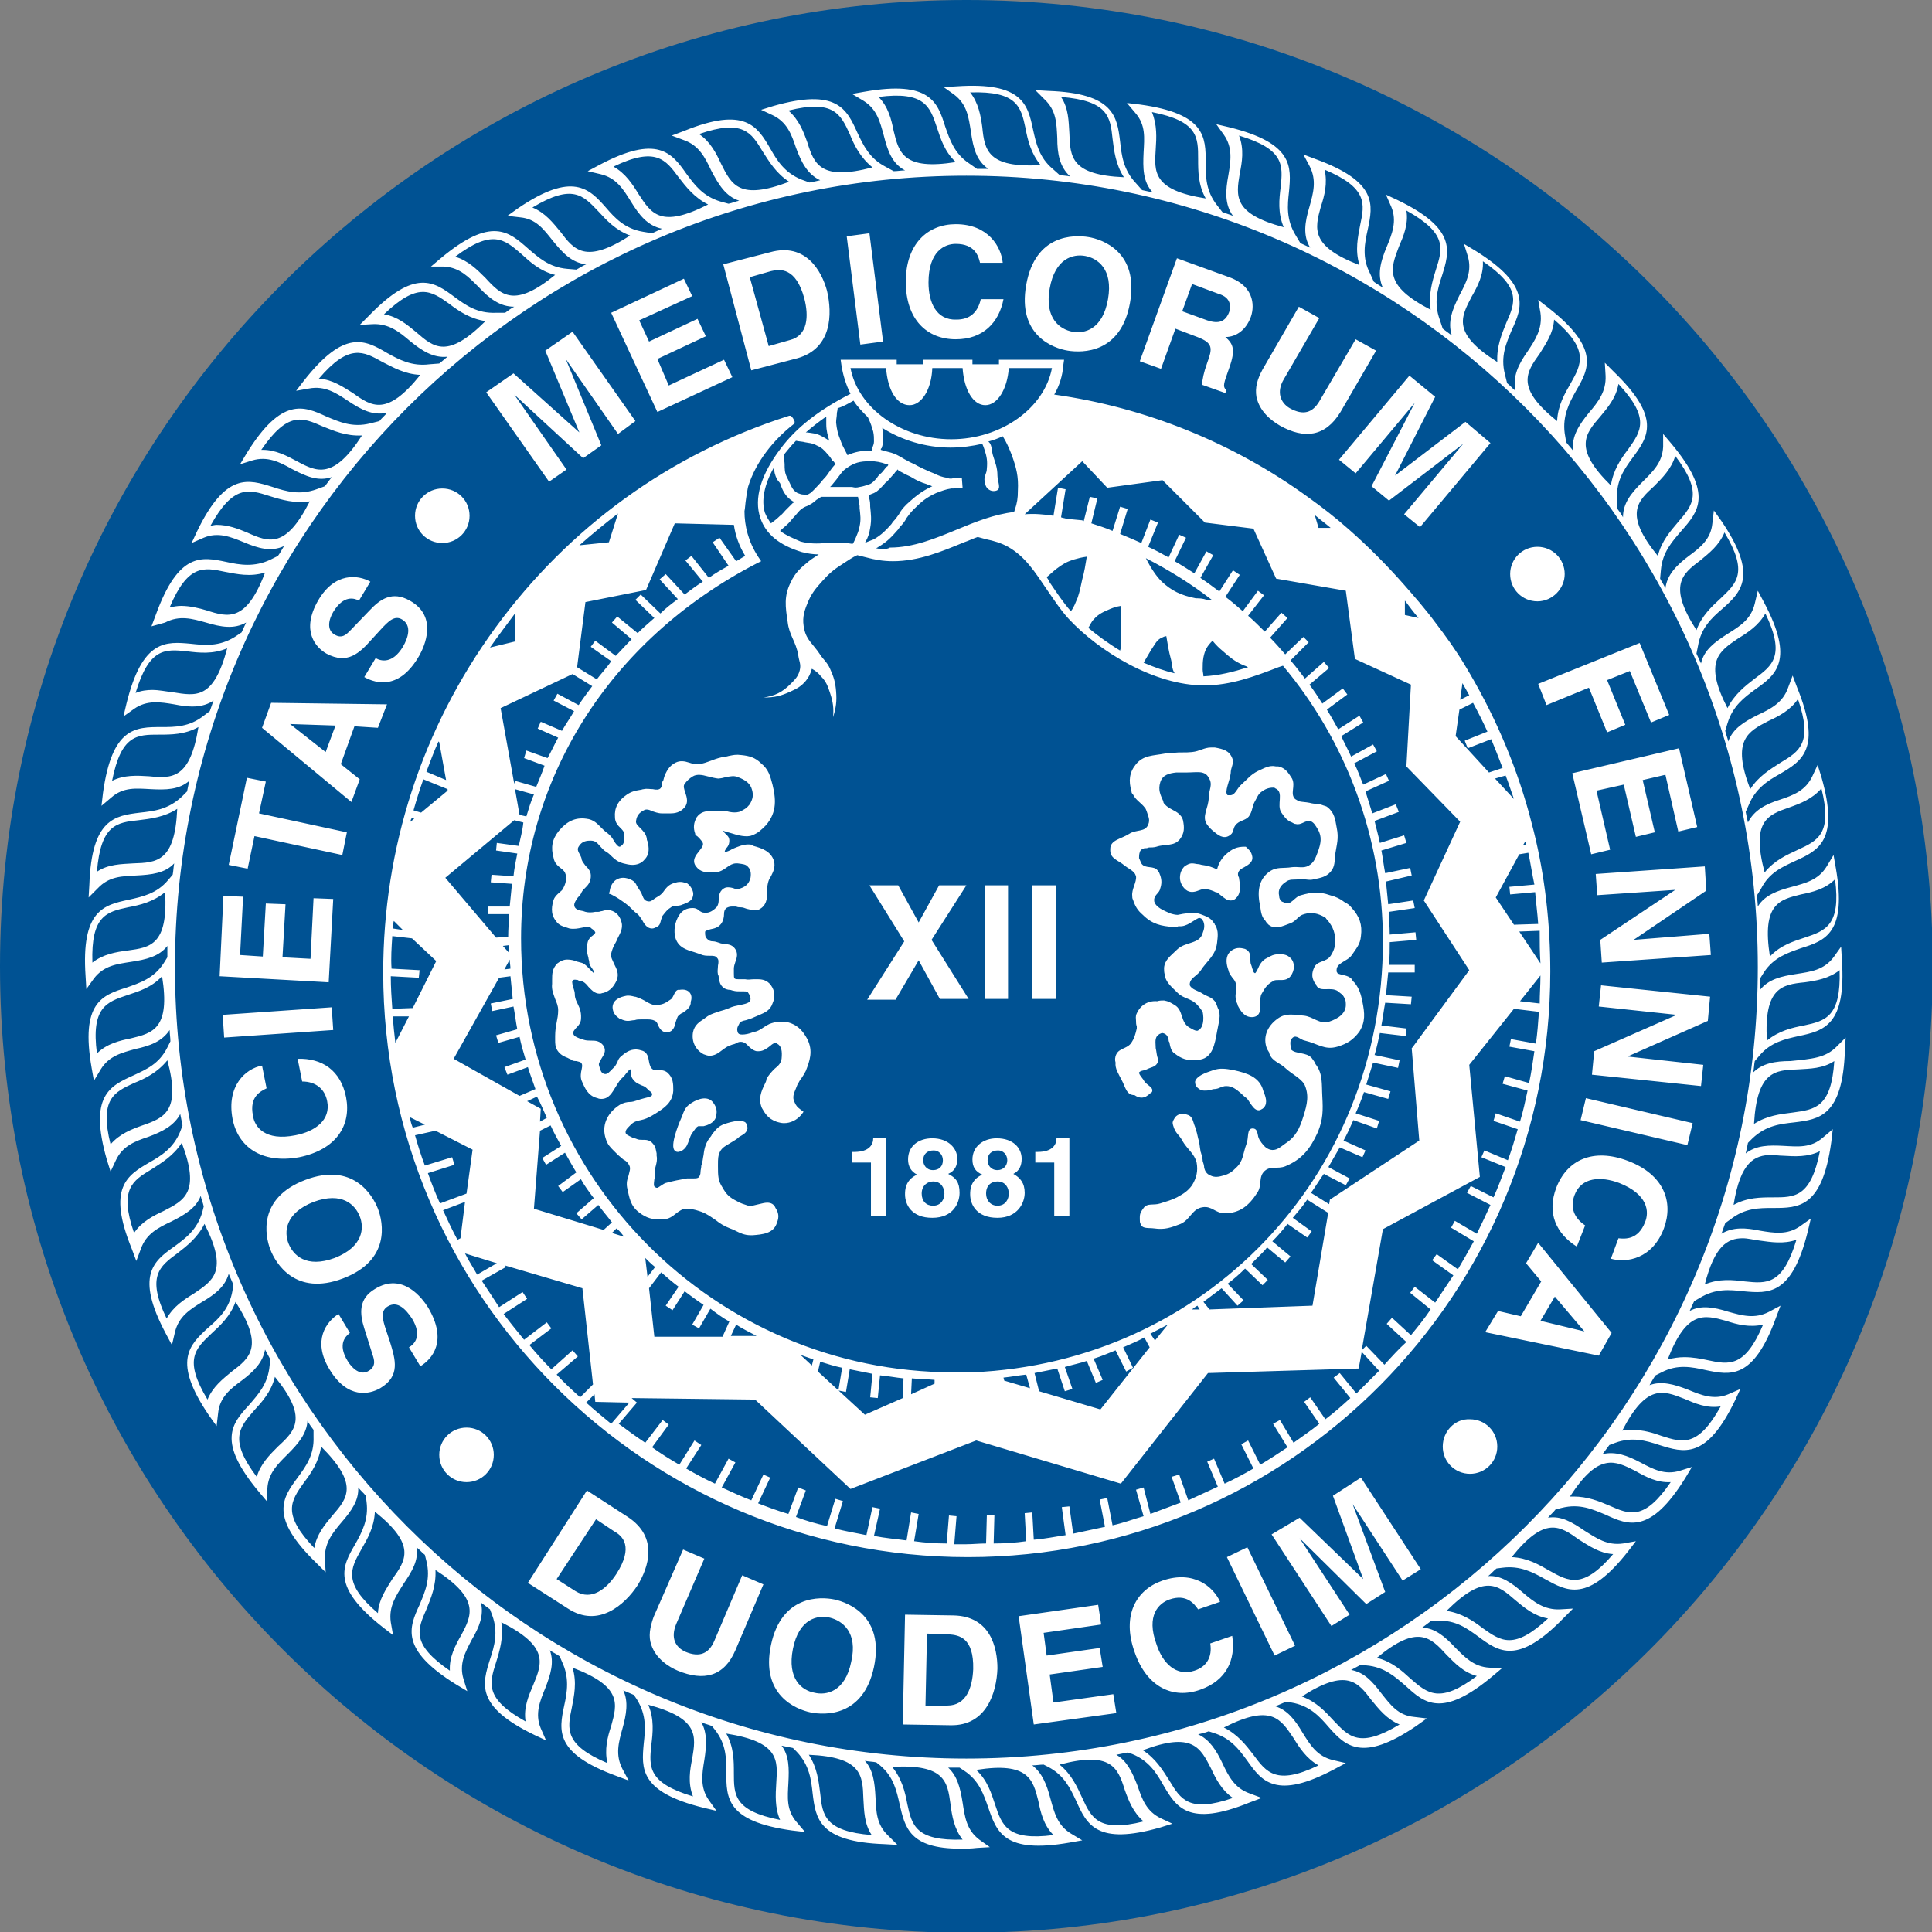
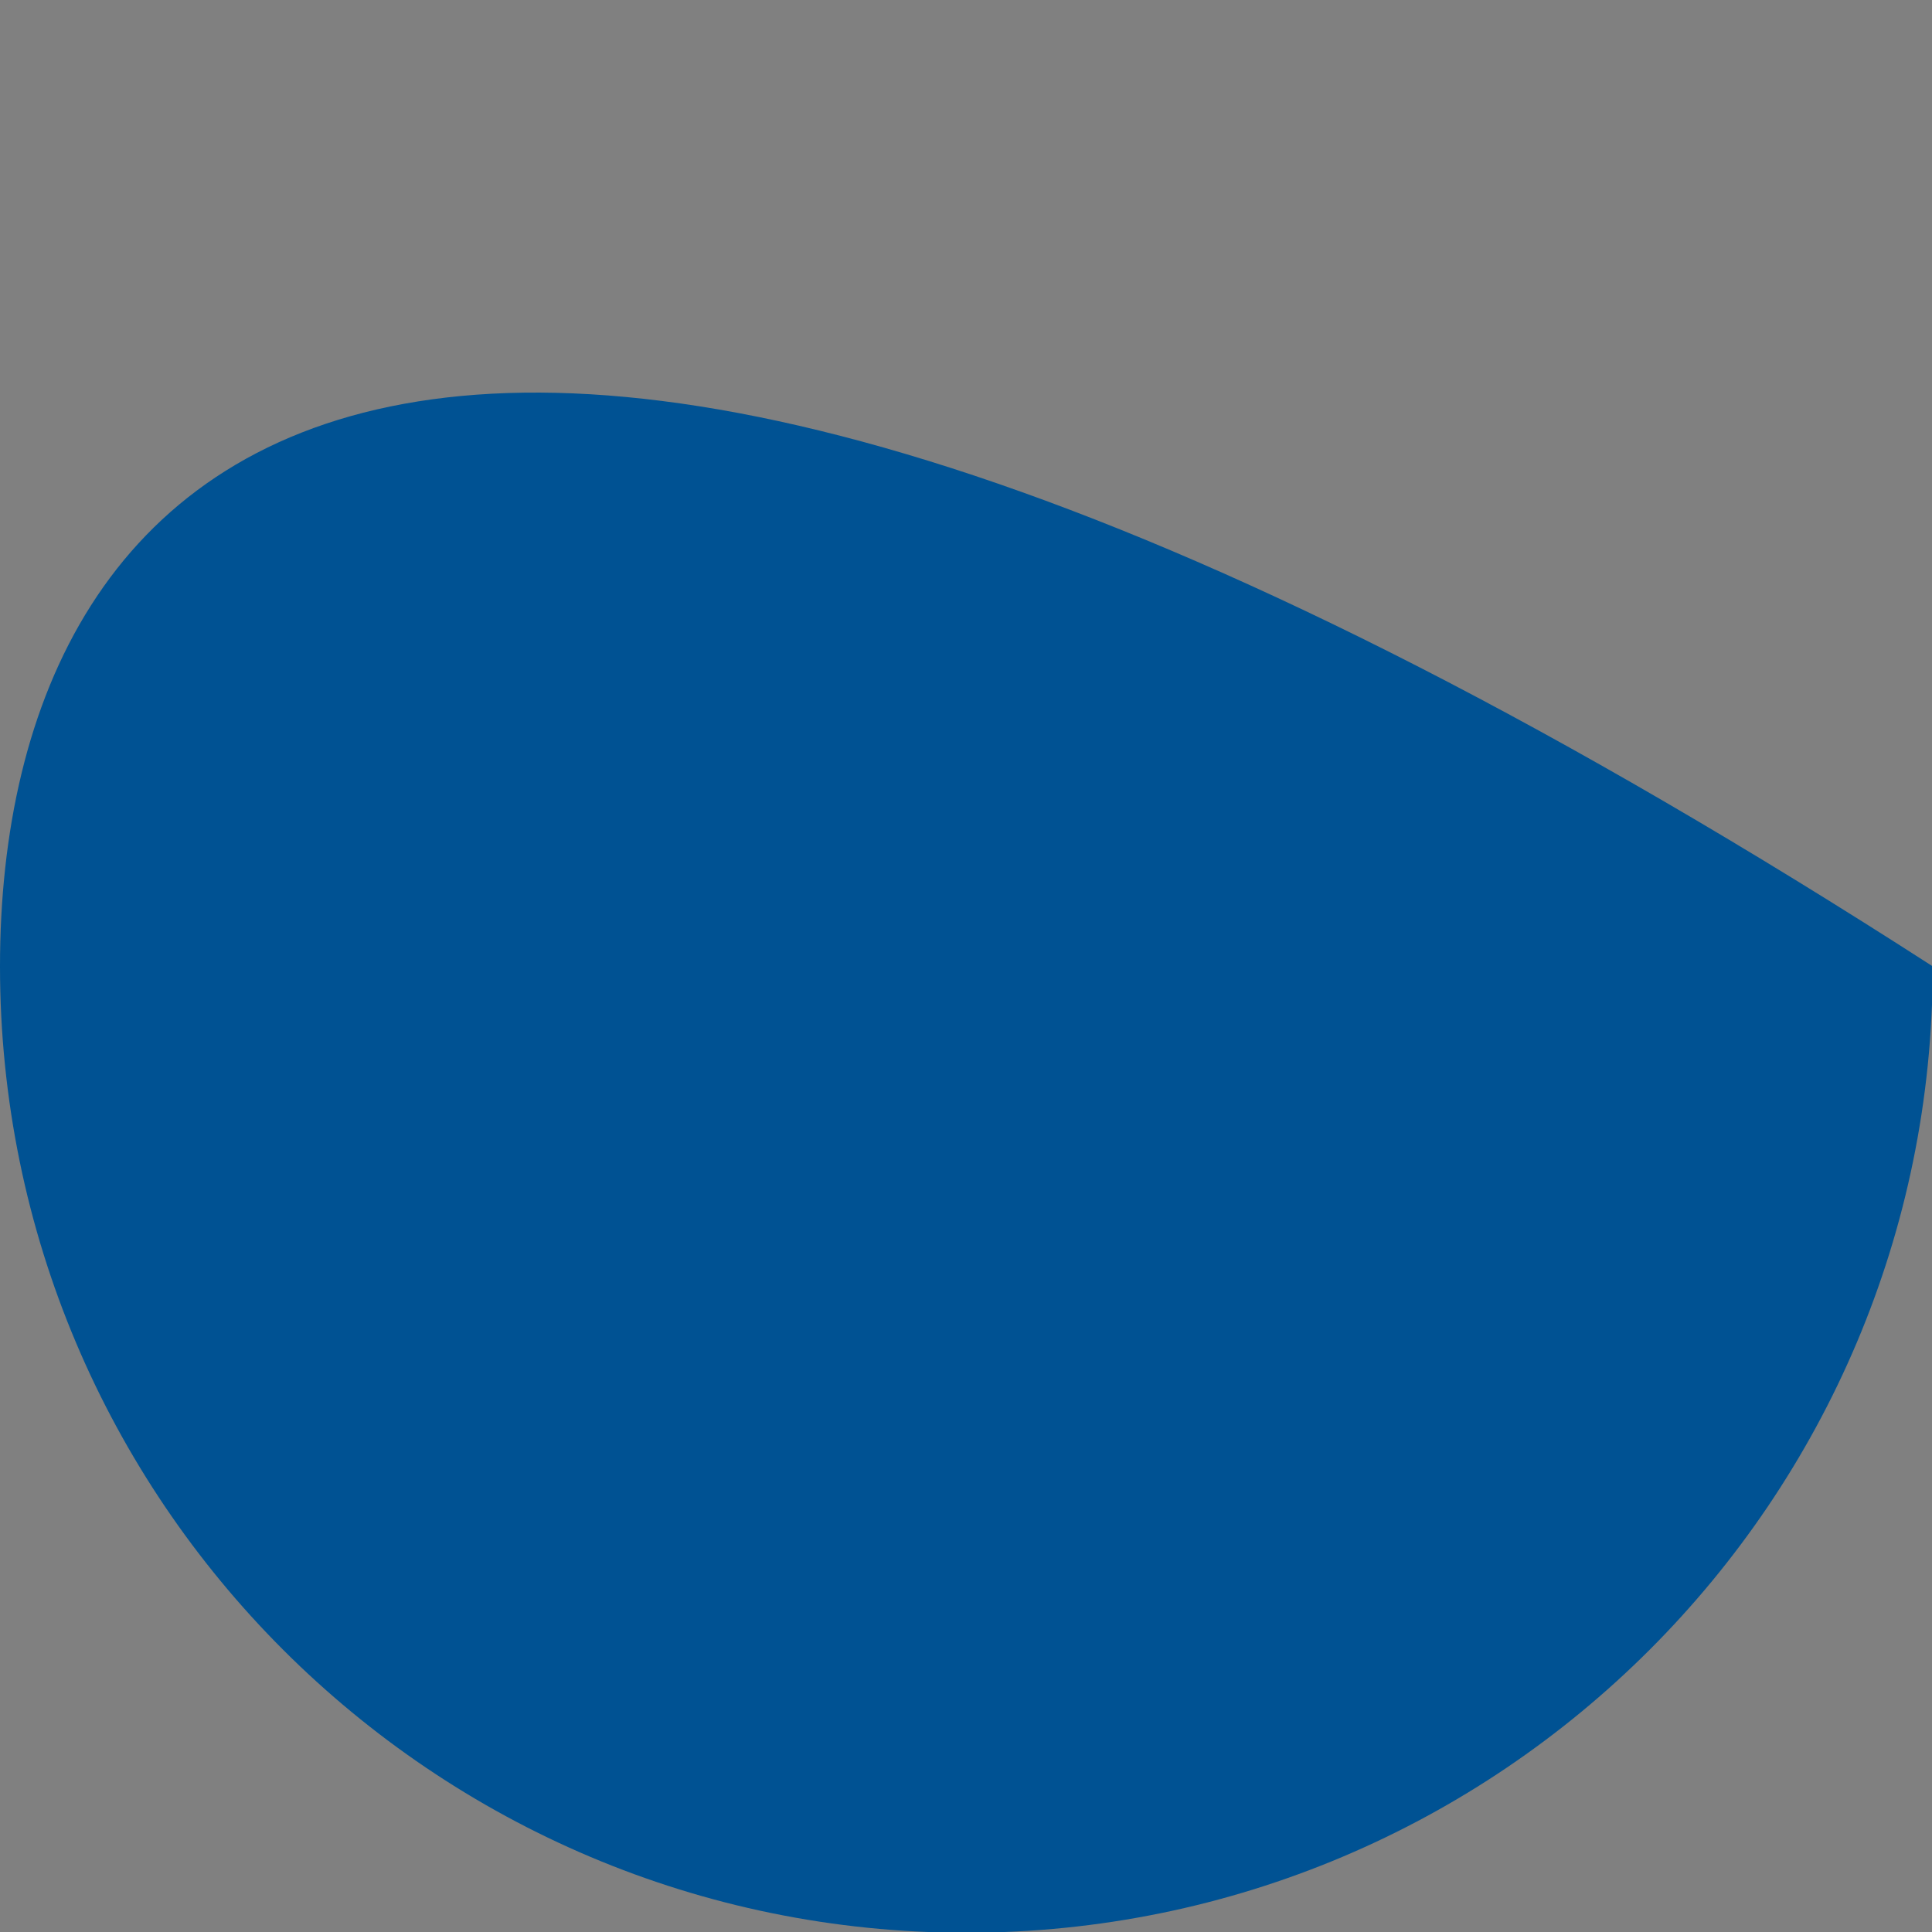
<svg xmlns="http://www.w3.org/2000/svg" width="200" height="200" viewBox="0 0 200 200" fill="none">
  <rect x="0" y="0" width="200" height="200" fill="#808080" stroke="none" />
  <g clip-path="url(#clip0)">
-     <path d="M100.039 200.078C155.289 200.078 200.078 155.289 200.078 100.039C200.078 44.789 155.289 0 100.039 0C44.789 0 0 44.789 0 100.039C0 155.289 44.789 200.078 100.039 200.078Z" fill="#005293" />
-     <path d="M119.247 113.054C119.482 112.505 118.62 112.348 118.385 111.799C118.228 111.564 117.993 111.329 117.914 111.094V111.015C118.15 110.78 118.385 110.859 118.698 110.702C119.169 110.467 119.561 110.467 119.796 110.075C119.953 109.839 119.875 109.604 119.796 109.369C119.718 109.055 119.718 108.82 119.639 108.506C119.639 107.958 119.482 107.409 119.953 107.095C120.031 107.017 120.11 107.017 120.266 106.938H120.345C120.737 107.017 120.894 107.252 120.972 107.644C120.972 107.722 120.972 107.801 121.05 107.879C121.129 108.271 121.207 108.82 121.599 109.055C122.305 109.604 122.932 109.839 123.795 109.683C123.795 109.683 123.795 109.683 123.873 109.683C124.03 109.683 124.108 109.683 124.265 109.683C125.519 109.447 125.755 108.114 125.99 106.782C126.147 105.841 126.46 105.057 126.068 104.351C125.99 104.116 125.911 103.881 125.755 103.646C125.363 103.175 124.971 103.175 124.5 102.862C124.03 102.548 123.403 102.47 123.167 101.999C123.089 101.294 123.873 101.058 124.265 100.51C124.971 99.412 125.833 98.942 125.99 97.609C126.068 96.903 126.147 96.433 125.833 95.806L125.755 95.727C125.755 95.649 125.755 95.649 125.676 95.57C125.363 95.022 124.892 94.865 124.265 94.63C123.795 94.473 123.403 94.473 123.011 94.551C122.619 94.551 122.305 94.63 121.913 94.708C121.678 94.708 121.364 94.63 121.129 94.551C120.423 94.238 119.639 93.924 119.482 93.297C119.482 93.218 119.482 93.14 119.482 93.062C119.561 92.591 120.031 92.434 120.11 91.964C120.267 91.494 120.267 91.102 120.11 90.631C120.031 90.474 120.031 90.318 119.874 90.161C119.482 89.534 118.542 90.004 118.15 89.377C118.071 89.22 117.993 88.985 117.914 88.828C117.914 88.671 117.914 88.436 117.993 88.201C118.071 87.966 118.228 87.887 118.463 87.809C118.62 87.809 118.777 87.809 118.934 87.73C119.169 87.73 119.482 87.73 119.718 87.652C120.659 87.338 121.521 87.652 122.148 86.868C122.619 86.241 122.619 85.692 122.462 84.908C122.383 84.594 122.227 84.438 122.07 84.281C121.678 83.889 120.972 83.732 120.58 83.261C120.502 83.183 120.423 83.105 120.423 82.948C120.11 82.242 119.874 81.772 120.11 80.988C120.345 80.204 121.051 80.047 121.756 79.969C121.913 79.969 122.148 79.969 122.305 79.969C122.462 79.969 122.619 79.969 122.775 79.969C123.403 79.969 123.951 79.89 124.422 79.969C124.735 80.047 124.971 80.204 125.127 80.517C125.598 81.223 125.127 81.772 125.127 82.556C125.127 83.653 124.343 84.516 124.971 85.378C125.206 85.692 125.441 85.927 125.755 86.162C126.303 86.633 126.852 86.868 127.401 86.397C127.715 86.162 127.636 85.77 127.871 85.457C128.263 84.908 128.891 84.986 129.283 84.516C129.675 83.967 129.596 83.497 129.91 82.948C130.145 82.556 130.223 82.242 130.537 82.007C130.929 81.694 131.321 81.537 131.791 81.537C131.87 81.537 131.948 81.537 132.027 81.615C132.967 82.007 132.105 83.34 132.654 84.124C132.967 84.594 133.281 84.986 133.751 85.143C133.908 85.222 133.987 85.3 134.143 85.3C134.692 85.457 135.084 84.908 135.633 84.986C136.025 85.143 136.182 85.457 136.417 85.849C136.887 86.633 136.731 87.338 136.417 88.201C136.182 88.828 136.025 89.298 135.476 89.612C134.927 89.926 134.379 89.69 133.751 89.769C132.811 89.926 132.183 89.69 131.399 90.239C130.223 91.102 130.145 92.434 130.459 93.846C130.537 94.473 130.615 94.943 131.007 95.335C131.086 95.492 131.164 95.57 131.321 95.727C132.027 96.276 132.732 95.884 133.595 95.57C134.222 95.335 134.379 94.786 135.006 94.63C135.79 94.394 136.417 94.551 137.123 94.943C137.201 95.022 137.279 95.022 137.279 95.1C137.515 95.335 137.671 95.57 137.907 95.962C138.377 96.982 138.377 98.001 137.75 98.942C137.279 99.647 136.339 99.412 136.025 100.196C135.79 100.745 135.79 101.137 136.025 101.607C136.103 101.764 136.182 101.842 136.26 101.921V101.999C136.652 102.783 137.75 102.078 138.534 102.626C138.691 102.783 138.847 102.862 139.004 103.018C139.161 103.254 139.318 103.489 139.318 103.881C139.396 104.9 138.534 105.449 137.593 105.762C136.574 106.076 135.947 105.214 134.927 105.135C133.908 105.057 133.124 104.822 132.262 105.449C131.164 106.233 130.694 107.409 131.164 108.585C131.243 108.742 131.321 108.82 131.399 108.977V109.055C131.713 109.918 132.497 109.996 133.124 110.623C133.83 111.251 134.457 111.486 135.006 112.191C135.555 113.367 135.319 114.308 134.927 115.563C134.535 116.817 134.143 117.679 133.046 118.385C132.497 118.777 132.105 119.169 131.478 119.012C131.007 118.855 130.851 118.62 130.537 118.228C130.537 118.228 130.537 118.15 130.459 118.15C130.38 117.993 130.223 117.679 130.223 117.523C130.145 117.131 130.067 116.817 129.675 116.817C129.047 116.817 129.283 117.758 129.047 118.385C128.655 119.404 128.734 120.188 127.95 120.894C127.558 121.286 127.244 121.521 126.695 121.678C126.147 121.835 125.755 121.913 125.284 121.678C124.892 121.521 124.735 121.207 124.657 120.894C124.657 120.659 124.579 120.423 124.5 120.188C124.5 119.953 124.422 119.639 124.343 119.404C124.343 119.326 124.265 119.247 124.265 119.091C124.187 118.699 124.187 118.307 124.03 117.836C123.951 117.444 123.873 117.131 123.716 116.66C123.481 116.111 123.481 115.563 122.932 115.406C122.383 115.171 121.756 115.327 121.521 115.876C121.364 116.111 121.364 116.268 121.443 116.503C121.678 117.366 122.07 117.444 122.383 118.071C122.932 119.012 123.638 119.404 123.873 120.345C124.03 121.207 123.873 121.913 123.403 122.697C122.932 123.324 122.54 123.559 121.835 123.951C121.207 124.265 120.815 124.343 120.11 124.579C119.404 124.814 118.777 124.5 118.385 125.049C118.15 125.363 117.993 125.598 117.993 125.99C117.993 126.068 117.993 125.99 117.993 126.225C117.993 126.46 117.993 126.539 118.071 126.695C118.228 127.244 118.934 127.087 119.482 127.166C120.58 127.323 121.207 127.087 122.227 126.695C123.246 126.225 123.403 125.127 124.5 124.971C125.441 124.814 125.833 125.598 126.774 125.598C128.342 125.598 129.283 124.814 130.145 123.481C130.694 122.697 130.223 121.835 130.929 121.207C131.556 120.659 132.262 121.051 133.046 120.737C134.771 120.031 135.633 118.934 136.417 117.209C136.966 115.876 136.966 114.935 136.887 113.524C136.809 112.191 136.966 111.172 136.182 110.153C136.103 109.918 135.947 109.761 135.79 109.526C135.241 108.898 134.143 109.134 133.673 108.663C133.595 108.193 133.438 107.722 133.83 107.409C134.222 107.095 134.614 107.644 135.084 107.722C136.417 108.036 137.123 108.742 138.455 108.35C139.475 108.036 140.102 107.644 140.729 106.782C141.356 105.762 141.278 104.9 141.043 103.724C140.886 102.94 140.729 102.391 140.259 101.764C140.18 101.686 140.102 101.607 140.023 101.529C140.023 101.45 139.945 101.45 139.945 101.372C139.553 100.902 138.847 100.98 138.455 100.745C138.455 100.666 138.377 100.666 138.377 100.588C138.22 99.647 139.475 99.569 139.945 98.863C140.415 98.158 140.807 97.766 140.886 96.903C141.043 95.727 140.729 94.865 139.945 94.002C139.71 93.689 139.475 93.532 139.161 93.375C138.769 93.062 138.299 92.826 137.671 92.67C136.574 92.278 135.79 92.356 134.692 92.67C133.987 92.826 133.673 93.767 132.967 93.454C132.889 93.375 132.732 93.375 132.654 93.297C132.497 93.14 132.419 92.983 132.419 92.748C132.262 92.121 132.575 91.65 133.046 91.337C133.516 90.945 133.908 91.102 134.457 91.023C135.084 90.945 135.476 91.18 136.025 91.023C136.731 90.866 137.279 90.788 137.75 90.239C138.22 89.69 138.142 89.141 138.22 88.436C138.377 87.417 138.612 86.79 138.377 85.692C138.22 84.829 138.142 84.124 137.436 83.575C137.279 83.418 137.044 83.418 136.887 83.34C136.495 83.183 136.103 83.261 135.555 83.105C135.163 83.026 134.771 83.026 134.457 82.948C134.3 82.87 134.222 82.791 134.065 82.713C133.516 82.164 134.143 81.38 133.751 80.596C133.359 79.969 133.046 79.498 132.34 79.341C132.262 79.341 132.183 79.341 132.105 79.341C131.399 79.185 130.929 79.498 130.223 79.812C129.439 80.204 129.126 80.674 128.499 81.223C128.028 81.615 127.871 82.399 127.244 82.321C127.166 82.321 127.166 82.321 127.087 82.321C126.695 82.007 127.323 80.831 127.401 80.047C127.401 79.42 127.793 79.028 127.558 78.479C127.244 77.695 126.617 77.538 125.755 77.381C125.598 77.381 125.519 77.381 125.363 77.381C124.657 77.381 124.187 77.773 123.403 77.852C122.697 77.93 122.148 77.852 121.521 77.93C121.207 77.93 120.972 77.93 120.58 78.009C119.326 78.244 118.385 78.165 117.601 79.106C116.895 79.969 116.817 80.831 117.13 81.929C117.13 82.085 117.209 82.164 117.287 82.242C117.601 82.87 118.15 83.105 118.542 83.653C118.62 83.732 118.62 83.81 118.698 83.967C118.855 84.516 119.09 84.829 118.855 85.378C118.542 86.162 117.601 85.849 116.895 86.319C116.033 86.868 114.935 86.946 114.935 87.887V87.966V88.044C114.935 88.906 115.798 89.063 116.425 89.612C116.817 89.926 117.13 90.004 117.444 90.396C117.522 90.474 117.522 90.553 117.601 90.71C117.679 91.337 117.13 92.042 117.209 92.748C117.209 92.905 117.209 92.983 117.287 93.14C117.522 93.846 117.758 94.238 118.306 94.708C119.247 95.649 120.188 95.884 121.521 95.962C121.678 95.962 121.835 95.962 121.991 95.884H122.07C122.854 95.962 123.559 95.257 124.108 95.022C124.265 95.022 124.422 95.1 124.5 95.257C124.5 95.335 124.579 95.335 124.579 95.414C124.735 95.806 124.657 96.198 124.5 96.59C124.187 97.766 122.697 97.452 121.835 98.314C121.207 98.942 120.58 99.334 120.502 100.196C120.502 100.431 120.502 100.666 120.58 100.902C120.659 101.686 121.286 102.156 121.913 102.783C122.54 103.41 123.324 103.332 123.951 104.038C124.187 104.273 124.343 104.508 124.5 104.743C124.657 105.527 124.579 106.468 123.951 106.703C123.638 106.703 123.481 106.546 123.167 106.39C122.148 105.841 122.54 104.586 121.599 104.038C121.207 103.802 120.972 103.646 120.502 103.567C120.267 103.567 120.031 103.567 119.796 103.646C118.855 103.567 118.071 104.038 117.679 104.9C117.522 105.214 117.601 105.449 117.601 105.684C117.601 105.841 117.601 106.076 117.679 106.233C117.679 106.311 117.679 106.39 117.679 106.468C117.522 107.095 117.444 107.487 117.052 108.036C116.582 108.585 115.876 108.506 115.562 109.134C115.406 109.447 115.406 109.761 115.484 109.996C115.406 110.623 115.798 111.172 116.111 111.799C116.503 112.505 116.582 113.367 117.444 113.367C118.463 114.073 119.012 113.132 119.247 113.054ZM128.342 91.65C128.342 91.729 128.342 91.807 128.342 91.886C128.342 92.199 128.342 92.591 127.95 92.983C127.793 93.14 127.636 93.218 127.401 93.218C127.009 93.218 126.774 92.983 126.46 92.748C126.225 92.591 126.068 92.356 125.833 92.356L125.676 92.278C125.284 92.121 125.049 92.042 124.657 92.042C124.422 92.042 124.265 92.121 124.03 92.199C123.638 92.356 123.167 92.434 122.775 92.121C122.383 91.807 122.148 91.337 122.148 90.866C122.148 90.396 122.305 90.004 122.619 89.69C122.854 89.534 123.089 89.377 123.403 89.377C123.638 89.377 123.873 89.455 124.03 89.455C124.187 89.455 124.343 89.534 124.422 89.534C125.049 89.612 125.519 89.769 125.99 90.004C126.147 89.377 126.46 88.828 127.009 88.358C127.558 87.887 128.028 87.652 128.812 87.652H128.969L129.047 87.73C129.126 87.809 129.518 88.122 129.596 88.514C129.831 89.22 129.204 89.534 128.812 89.769C128.499 89.926 128.263 90.082 128.185 90.318C128.107 90.553 128.185 90.71 128.263 90.866C128.263 91.023 128.342 91.258 128.342 91.65ZM129.91 100.745C129.91 100.823 129.91 100.823 129.91 100.745C129.988 100.745 130.145 100.431 130.223 100.274C130.38 99.882 130.615 99.49 131.007 99.255L131.164 99.177C131.556 98.942 131.87 98.785 132.34 98.785H132.419C132.811 98.785 133.203 98.785 133.595 99.177C134.065 99.647 134.065 100.431 133.595 101.058C133.359 101.372 132.967 101.45 132.732 101.45C132.654 101.45 132.575 101.45 132.419 101.45C132.183 101.45 131.948 101.45 131.87 101.529C131.243 101.842 131.007 102.156 130.615 102.862C130.459 103.097 130.459 103.489 130.459 103.881C130.459 104.43 130.537 105.214 129.675 105.292H129.596C128.812 105.292 128.42 104.665 128.107 104.038V103.959C127.871 103.489 127.871 103.018 127.95 102.705C127.95 102.391 128.028 102.156 127.95 101.842C127.871 101.607 127.793 101.45 127.636 101.294C127.479 101.058 127.244 100.823 127.166 100.431L127.087 100.196C126.931 99.647 126.852 98.942 127.401 98.471C127.871 98.079 128.342 98.079 128.891 98.236C129.439 98.471 129.439 98.942 129.439 99.334C129.439 99.49 129.439 99.726 129.518 99.882C129.596 100.039 129.596 100.196 129.675 100.353C129.753 100.588 129.753 100.666 129.91 100.745ZM130.694 114.779C130.537 114.857 130.459 114.935 130.302 114.935C129.91 114.935 129.675 114.543 129.439 114.23C129.283 113.995 129.204 113.838 129.047 113.681C128.812 113.524 128.655 113.367 128.499 113.211C127.95 112.74 127.558 112.427 126.931 112.427C126.695 112.427 126.539 112.505 126.303 112.583C126.147 112.662 125.911 112.74 125.676 112.74C125.519 112.74 125.441 112.819 125.284 112.819C125.127 112.897 124.892 112.897 124.657 112.897C124.422 112.897 124.187 112.819 123.951 112.583C123.716 112.348 123.716 112.113 123.716 111.956C123.873 111.407 124.657 111.094 125.598 110.78C126.303 110.545 126.852 110.623 127.715 110.78C129.126 111.094 130.38 111.486 130.772 112.897C130.772 112.975 130.851 113.054 130.851 113.132C131.086 113.681 131.243 114.387 130.694 114.779ZM164.798 111.251L176.088 112.427L176.323 110.231L168.483 109.369L176.793 105.684L177.029 103.175L165.739 101.999L165.504 104.194L173.579 105.057L165.033 108.82L164.798 111.251ZM164.171 113.681L175.225 116.268L174.677 118.542L163.622 115.955L164.171 113.681ZM166.758 130.302C168.404 130.772 171.07 130.302 172.246 127.166C173.265 124.422 172.246 121.599 168.561 120.188C164.876 118.777 162.211 120.11 161.113 122.932C160.094 125.598 161.113 127.715 163.23 129.047L164.092 126.852C162.916 126.068 162.524 124.971 162.995 123.716C163.7 121.835 165.739 121.756 167.62 122.462C170.6 123.638 170.757 125.441 170.286 126.539C169.58 128.342 168.248 128.263 167.542 128.185L166.758 130.302ZM160.956 134.222L159.467 136.731L164.014 137.828L160.956 134.222ZM165.504 140.337L153.744 137.907L155.076 135.712L157.428 136.26L159.545 132.654L157.977 130.772L159.232 128.655L166.836 137.985L165.504 140.337ZM149.353 149.745C149.353 151.313 150.608 152.568 152.176 152.568C153.744 152.568 154.998 151.313 154.998 149.745C154.998 148.177 153.744 146.923 152.176 146.923C150.608 146.844 149.353 148.177 149.353 149.745ZM134.535 157.115L141.121 163.465L137.985 154.841L140.886 152.96L147.08 162.446L145.198 163.622L140.023 155.704L143.395 164.798L141.435 166.053L134.535 159.232L139.71 167.15L137.828 168.326L131.635 158.84L134.535 157.115ZM127.009 161.192L131.948 171.384L134.065 170.365L129.126 160.173L127.009 161.192ZM120.345 163.622C123.559 162.525 125.598 164.249 126.303 165.817L124.03 166.601C123.638 166.053 122.854 164.955 121.05 165.582C119.953 165.974 118.62 167.229 119.718 170.208C120.345 172.168 121.756 173.579 123.638 172.952C124.892 172.56 125.519 171.541 125.284 170.129L127.558 169.345C127.95 171.854 126.931 173.971 124.265 174.912C121.443 175.931 118.698 174.677 117.444 170.992C116.111 167.229 117.601 164.563 120.345 163.622ZM113.681 166.131L105.449 167.307L107.017 178.518L115.562 177.342L115.249 175.382L109.055 176.245L108.663 173.344L114.151 172.56L113.838 170.6L108.35 171.384L108.036 169.032L113.994 168.169L113.681 166.131ZM98.236 169.189L95.962 169.11L95.805 176.558H98.079C100.039 176.558 100.666 174.677 100.745 172.795C100.823 169.502 99.255 169.267 98.236 169.189ZM98.393 178.597L93.454 178.518L93.689 167.15L98.706 167.229C102.548 167.307 103.254 170.6 103.254 172.717C103.175 175.147 102.156 178.675 98.393 178.597ZM88.122 172.011C87.495 175.147 85.535 175.539 84.281 175.225C83.026 174.99 81.458 173.814 82.085 170.678C82.713 167.542 84.673 167.15 85.927 167.464C87.181 167.777 88.828 168.953 88.122 172.011ZM86.397 165.582C84.908 165.269 80.909 165.112 79.812 170.286C78.714 175.461 82.399 176.95 83.889 177.264C85.378 177.577 89.377 177.734 90.474 172.56C91.572 167.307 87.809 165.896 86.397 165.582ZM70.717 160.408L72.912 161.349L70.012 168.091C69.385 169.581 69.933 170.521 70.953 170.992C72.442 171.619 73.383 171.149 73.932 169.894L76.833 163.073L79.028 164.014L76.127 170.835C74.951 173.579 72.834 174.049 70.168 172.952C69.228 172.56 67.895 171.697 67.424 170.286C67.111 169.424 67.268 168.483 67.66 167.385L70.717 160.408ZM63.818 162.917C62.799 164.485 61.231 165.739 59.584 164.72L57.624 163.465L61.701 157.272L63.583 158.526C64.445 158.996 65.621 160.094 63.818 162.917ZM64.994 157.036L60.76 154.292L54.645 163.857L58.8 166.523C61.936 168.561 64.68 166.131 66.013 164.093C67.111 162.289 68.209 159.153 64.994 157.036ZM48.295 147.785C49.863 147.785 51.117 149.04 51.117 150.608C51.117 152.176 49.863 153.43 48.295 153.43C46.727 153.43 45.472 152.176 45.472 150.608C45.472 149.04 46.727 147.785 48.295 147.785ZM34.104 141.748C35.986 144.884 38.26 144.336 39.357 143.708C41.474 142.454 40.925 140.729 40.376 138.926L39.984 137.75C39.592 136.574 39.357 135.712 40.141 135.241C41.16 134.614 42.023 135.555 42.65 136.496C43.748 138.299 42.885 139.161 42.336 139.475L43.512 141.435C44.688 140.729 46.413 138.848 44.296 135.32C43.748 134.457 41.709 131.635 38.808 133.438C37.083 134.457 37.24 136.025 37.711 137.515L38.573 140.259C38.73 140.729 38.965 141.435 38.181 141.905C37.319 142.454 36.456 141.67 35.986 140.886C34.888 139.083 35.829 138.299 36.221 137.985L35.045 136.025C33.791 136.809 32.301 138.769 34.104 141.748ZM37.24 125.911C36.77 124.735 35.437 123.324 32.458 124.422C29.479 125.598 29.4 127.558 29.871 128.734C30.341 129.91 31.674 131.321 34.653 130.223C37.632 129.047 37.711 127.087 37.24 125.911ZM35.515 132.34C30.576 134.222 28.538 130.772 27.989 129.361C27.44 127.95 26.656 124.03 31.595 122.148C36.535 120.267 38.573 123.716 39.122 125.127C39.671 126.539 40.455 130.459 35.515 132.34ZM24.069 115.798C24.618 118.699 27.048 120.502 30.968 119.796C34.81 119.012 36.378 116.503 35.829 113.603C35.28 110.78 33.32 109.526 30.811 109.604L31.282 111.956C32.693 111.956 33.634 112.74 33.869 113.995C34.261 115.955 32.615 117.131 30.576 117.523C27.44 118.15 26.343 116.66 26.186 115.484C25.794 113.524 26.97 112.975 27.597 112.662L27.127 110.31C25.402 110.623 23.442 112.427 24.069 115.798ZM34.496 106.625L23.206 107.409L23.05 105.057L34.339 104.273L34.496 106.625ZM25.166 92.826L23.128 92.748L22.736 101.058L34.026 101.686L34.496 93.062L32.458 92.983L32.144 99.255L29.243 99.098L29.557 93.61L27.519 93.532L27.205 99.02L24.853 98.863L25.166 92.826ZM26.813 84.202L35.907 86.162L35.437 88.514L26.343 86.554L25.637 89.926L23.677 89.534L25.559 80.517L27.519 80.909L26.813 84.202ZM34.731 75.108L33.712 77.852L30.027 74.951L34.731 75.108ZM40.063 72.913L28.067 72.756L27.127 75.343L36.378 83.026L37.24 80.674L35.28 79.106L36.691 75.186L39.122 75.343L40.063 72.913ZM43.434 67.817C41.395 71.423 38.965 70.796 37.711 70.09L38.887 68.13C39.435 68.444 40.611 68.757 41.709 66.954C42.258 66.013 42.65 64.759 41.631 64.132C40.847 63.661 40.219 64.288 39.357 65.229L38.495 66.17C37.24 67.581 35.986 68.836 33.791 67.66C32.693 67.033 31.125 65.308 32.928 62.172C34.653 59.193 37.083 59.506 38.338 60.212L37.162 62.172C36.691 61.937 35.594 61.544 34.496 63.348C34.026 64.132 33.791 65.229 34.653 65.7C35.437 66.17 35.907 65.621 36.299 65.229L38.26 63.191C39.357 62.015 40.611 61.153 42.415 62.172C45.394 63.818 43.904 66.954 43.434 67.817ZM48.608 53.391C48.608 51.823 47.354 50.568 45.786 50.568C44.218 50.568 42.964 51.823 42.964 53.391C42.964 54.959 44.218 56.213 45.786 56.213C47.354 56.213 48.608 54.959 48.608 53.391ZM63.975 44.924L58.565 37.162L62.25 46.1L60.368 47.432L53.234 40.847L58.644 48.608L56.84 49.863L50.333 40.612L53.156 38.651L59.976 44.767L56.448 36.3L59.271 34.34L65.778 43.591L63.975 44.924ZM68.052 37.162L73.069 34.81L72.207 33.007L67.189 35.359L66.17 33.163L71.658 30.655L70.796 28.852L63.269 32.38L68.052 42.65L75.813 39.044L74.951 37.24L69.228 39.906L68.052 37.162ZM83.261 30.89C82.399 27.675 80.753 27.832 79.812 28.067L77.617 28.695L79.577 35.829L81.772 35.202C83.653 34.731 83.732 32.693 83.261 30.89ZM82.556 37.084L77.773 38.338L74.873 27.362L79.733 26.107C83.418 25.088 85.065 28.067 85.613 30.106C86.162 32.458 86.162 36.064 82.556 37.084ZM89.063 35.672L91.415 35.359L90.004 24.147L87.652 24.461L89.063 35.672ZM68.836 80.204C69.071 79.734 69.306 79.263 69.933 78.95C70.404 78.714 70.874 78.793 71.344 78.95C71.58 79.028 71.815 79.106 72.05 79.106H72.129C72.756 79.106 73.226 78.871 73.697 78.714C74.088 78.558 74.559 78.401 75.108 78.322C75.264 78.322 75.421 78.244 75.5 78.244C75.892 78.165 76.205 78.087 76.754 78.165C77.538 78.244 78.165 78.401 78.793 79.028C79.577 79.655 79.733 80.361 79.969 81.223C80.282 82.556 80.517 84.046 79.263 85.457C78.793 85.927 78.479 86.241 77.852 86.476C77.303 86.711 76.362 86.476 75.657 86.241C75.343 86.162 75.108 86.084 74.873 86.005C74.873 86.084 74.951 86.162 75.108 86.319C75.264 86.476 75.5 86.633 75.5 87.025C75.5 87.417 75.343 87.652 75.186 87.809C75.108 87.966 75.029 88.044 75.029 88.122V88.201C75.186 88.201 75.578 88.044 75.813 87.887C76.362 87.652 76.911 87.417 77.46 87.417C77.617 87.417 77.773 87.417 77.852 87.495L78.009 87.573C78.871 87.809 79.812 88.122 80.125 89.141C80.282 89.769 80.047 90.239 79.812 90.71C79.655 90.945 79.577 91.102 79.498 91.415C79.42 91.729 79.42 92.042 79.42 92.356C79.42 93.062 79.341 93.767 78.557 94.159C78.087 94.316 77.695 94.159 77.303 94.081C77.068 94.002 76.911 93.924 76.676 93.924C76.519 93.924 76.362 93.924 76.205 93.846C76.049 93.846 75.892 93.846 75.735 93.846C75.5 93.846 75.343 93.924 75.186 94.002C75.029 94.159 74.951 94.316 74.951 94.63C74.951 94.943 74.873 95.335 74.637 95.649C74.324 96.041 73.932 96.119 73.54 96.198C73.069 96.354 72.991 96.354 72.991 96.511C72.991 96.825 72.991 96.982 73.226 97.217C73.383 97.374 73.54 97.452 73.853 97.452C74.01 97.452 74.245 97.53 74.481 97.609C74.637 97.687 74.794 97.687 74.951 97.687C75.343 97.766 75.735 97.766 76.049 98.158C76.441 98.628 76.284 99.177 76.127 99.569C76.049 99.804 75.97 100.039 75.97 100.274C75.97 100.431 75.97 100.588 75.97 100.745C75.97 101.058 75.97 101.215 76.049 101.294C76.127 101.372 76.362 101.372 76.519 101.372C76.676 101.372 76.911 101.372 77.146 101.372C77.46 101.45 77.695 101.372 78.009 101.372C78.165 101.372 78.322 101.372 78.479 101.372C78.871 101.372 79.42 101.45 79.812 101.999C80.204 102.548 80.282 103.175 79.969 103.881C79.733 104.586 79.185 104.822 78.636 105.057C78.479 105.135 78.244 105.214 78.087 105.292C77.773 105.449 77.46 105.527 77.225 105.606C76.833 105.684 76.597 105.762 76.519 105.998C76.284 106.39 76.284 106.546 76.362 106.86C76.441 107.017 76.519 107.095 76.833 107.095C77.146 107.095 77.538 107.017 77.93 106.86C78.009 106.86 78.165 106.782 78.244 106.782C78.479 106.703 78.636 106.625 78.871 106.468C79.106 106.311 79.341 106.154 79.655 105.998C80.282 105.762 80.831 105.684 81.615 105.841C82.713 106.154 83.183 106.86 83.575 107.566C84.202 108.82 83.81 109.839 83.418 110.859C83.261 111.172 83.105 111.407 82.948 111.643C82.791 111.799 82.713 112.035 82.556 112.27C82.477 112.427 82.477 112.505 82.399 112.662C82.164 113.211 82.007 113.603 82.242 114.073C82.399 114.465 82.556 114.622 82.869 114.857L83.183 115.092L82.948 115.406C82.477 115.955 81.85 116.268 81.145 116.268C80.909 116.268 80.596 116.19 80.361 116.111C79.498 115.798 79.185 115.249 78.871 114.7C78.479 113.759 78.793 112.975 79.185 112.191C79.263 112.035 79.341 111.878 79.341 111.721C79.577 111.251 79.89 110.937 80.204 110.623C80.596 110.31 80.831 110.075 80.909 109.604C80.988 108.82 80.909 108.271 80.439 108.036C80.361 107.958 80.282 107.958 80.282 107.958C80.125 107.958 79.89 108.115 79.733 108.271C79.42 108.507 79.028 108.82 78.557 108.82C78.479 108.82 78.401 108.82 78.322 108.82C77.93 108.742 77.617 108.428 77.46 108.271C77.225 108.036 77.146 107.958 76.911 107.879C76.597 107.801 76.362 107.879 76.127 108.036C75.97 108.114 75.813 108.114 75.657 108.193C75.343 108.271 75.029 108.506 74.716 108.742C74.324 109.055 73.932 109.29 73.461 109.29C73.226 109.29 73.069 109.212 72.834 109.134C71.972 108.663 71.58 107.801 71.737 106.86C71.893 106.076 72.442 105.762 72.912 105.449C72.991 105.37 73.148 105.292 73.226 105.214C73.697 104.9 74.167 104.822 74.559 104.665C74.873 104.586 75.108 104.508 75.5 104.351C75.813 104.194 76.205 104.116 76.597 104.038C77.46 103.881 77.695 103.724 77.695 103.41C77.695 103.175 77.617 103.018 77.46 102.783C77.381 102.626 77.225 102.626 76.989 102.626C76.911 102.626 76.833 102.626 76.754 102.626C76.441 102.626 76.127 102.626 75.892 102.548C75.813 102.548 75.657 102.47 75.578 102.47C75.343 102.47 75.029 102.391 74.794 102.156C74.481 101.842 74.481 101.529 74.402 101.215C74.402 101.137 74.402 100.98 74.324 100.902C74.245 100.51 74.324 100.274 74.324 99.961C74.402 99.569 74.402 99.334 74.245 99.177C74.088 98.942 73.853 98.942 73.461 98.942C73.148 98.942 72.834 98.942 72.52 98.785C72.285 98.706 72.05 98.628 71.815 98.55C71.031 98.314 70.247 98.079 69.933 97.138C69.698 96.354 69.855 95.414 70.325 94.708C70.639 94.238 71.109 94.002 71.658 94.002H71.737C72.05 94.002 72.285 94.159 72.442 94.316C72.599 94.394 72.677 94.473 72.834 94.473C73.305 94.551 73.697 94.394 74.167 93.924C74.324 93.767 74.402 93.454 74.402 93.14C74.402 92.748 74.481 92.121 75.108 91.886C75.421 91.807 75.735 91.886 75.97 91.964C76.127 92.042 76.284 92.042 76.362 92.042C77.146 91.886 77.538 91.494 77.695 90.866C77.773 90.396 77.695 90.004 77.46 89.769C77.225 89.455 76.911 89.455 76.362 89.377H76.205C75.892 89.377 75.578 89.534 75.264 89.769C74.951 90.004 74.481 90.318 73.932 90.318H73.697C73.148 90.318 72.52 90.318 72.05 89.69C71.58 89.063 72.05 88.514 72.364 88.122C72.677 87.73 72.834 87.495 72.756 87.26C72.599 86.946 72.207 86.554 72.05 86.476L71.972 86.397V86.319C71.737 85.692 71.815 85.143 72.129 84.594C72.52 84.046 73.069 83.967 73.461 83.967C73.618 83.967 73.697 83.967 73.853 83.967C74.088 83.967 74.324 83.967 74.559 83.967C74.951 83.967 75.264 83.967 75.5 84.046C75.892 84.124 76.205 84.124 76.519 84.046C77.068 83.81 77.303 83.653 77.617 83.261C77.93 82.713 78.009 82.321 77.852 81.772C77.695 81.145 77.225 80.753 76.362 80.439C75.97 80.282 75.657 80.361 75.186 80.439C74.873 80.517 74.637 80.596 74.245 80.596H74.481C74.01 80.596 73.618 80.439 73.226 80.361C72.677 80.204 72.129 80.126 71.737 80.361C71.344 80.596 71.109 80.831 70.874 81.145C70.717 81.38 70.796 81.615 70.953 82.085C71.109 82.556 71.266 83.105 70.874 83.575C70.404 84.124 69.855 84.202 69.385 84.202C69.228 84.202 69.149 84.202 68.993 84.202C68.836 84.202 68.679 84.202 68.6 84.202H68.522C68.13 84.202 67.738 84.046 67.503 83.967C67.189 83.81 66.876 83.732 66.641 83.889C66.17 84.124 65.935 84.438 65.856 84.908C65.778 85.222 65.935 85.378 66.249 85.692C66.562 86.005 66.876 86.319 66.954 86.79C66.954 86.868 66.954 86.946 67.032 87.103C67.189 87.73 67.268 88.436 66.719 88.985C66.405 89.377 65.935 89.534 65.465 89.534C65.151 89.534 64.837 89.455 64.524 89.377C63.975 89.22 63.661 88.985 63.348 88.671C63.191 88.514 63.034 88.358 62.799 88.201C62.485 88.044 62.328 87.809 62.093 87.573C61.78 87.181 61.544 87.025 61.152 87.025H61.074C60.447 87.025 60.133 87.26 59.898 87.652C59.741 87.887 59.82 88.122 60.055 88.514C60.133 88.671 60.212 88.828 60.212 88.985C60.29 89.22 60.447 89.377 60.604 89.612C60.917 89.926 61.231 90.239 61.152 90.866C61.074 91.415 60.839 91.65 60.604 91.886C60.447 92.042 60.29 92.199 60.212 92.356C60.133 92.591 59.976 92.748 59.82 92.905C59.506 93.375 59.349 93.61 59.506 93.924C59.663 94.159 59.898 94.238 60.368 94.316L60.604 94.394C60.917 94.473 61.231 94.473 61.623 94.394C61.701 94.394 61.858 94.394 61.936 94.394C62.093 94.394 62.172 94.316 62.328 94.316C62.564 94.238 62.877 94.159 63.191 94.238C63.818 94.394 64.21 94.865 64.367 95.57C64.445 96.041 64.288 96.433 64.132 96.746C64.053 96.903 63.975 97.06 63.897 97.217C63.818 97.452 63.661 97.687 63.583 97.844C63.426 98.158 63.348 98.393 63.269 98.706C63.191 99.098 63.426 99.412 63.583 99.804C63.818 100.274 64.132 100.823 63.818 101.529C63.505 102.156 63.191 102.548 62.485 102.783C62.328 102.783 62.25 102.862 62.093 102.862C61.544 102.862 61.231 102.47 60.917 102.156C60.682 101.842 60.447 101.607 60.055 101.529C59.976 101.529 59.898 101.529 59.82 101.45C59.663 101.45 59.506 101.372 59.349 101.45C59.192 101.529 59.192 101.686 59.349 102.234C59.428 102.47 59.506 102.705 59.506 102.94C59.506 103.332 59.663 103.646 59.82 103.959C60.055 104.43 60.212 104.9 60.133 105.606C60.055 105.998 59.82 106.233 59.584 106.468C59.349 106.782 59.271 106.86 59.349 107.017C59.428 107.252 59.584 107.33 59.976 107.487C60.133 107.566 60.29 107.566 60.447 107.644C60.682 107.722 60.996 107.722 61.152 107.722C61.623 107.722 62.093 107.722 62.485 108.271C62.799 108.82 62.485 109.212 62.25 109.604C62.093 109.918 61.936 110.075 62.015 110.31C62.172 110.859 62.25 111.094 62.564 111.172C62.877 111.251 63.112 110.937 63.426 110.623C63.505 110.545 63.583 110.467 63.661 110.388C63.74 110.231 63.818 110.153 63.897 109.996C63.975 109.761 64.053 109.526 64.367 109.29C65.073 108.663 65.7 108.506 66.405 108.742C67.032 108.898 67.111 109.447 67.189 109.918C67.268 110.31 67.346 110.545 67.581 110.702C67.66 110.78 67.817 110.78 67.973 110.78H68.209C68.444 110.78 68.757 110.78 69.071 111.015C69.698 111.564 69.698 112.191 69.698 112.897C69.62 114.151 68.757 114.7 67.895 115.249C67.738 115.327 67.66 115.406 67.503 115.484C67.111 115.719 66.719 115.876 66.327 115.955C65.935 116.033 65.621 116.111 65.308 116.425C65.229 116.503 65.151 116.582 65.151 116.582C64.916 116.817 64.759 116.974 64.759 117.209C64.759 117.444 64.994 117.523 65.465 117.758C65.621 117.836 65.778 117.836 65.935 117.915C66.092 117.993 66.327 117.993 66.484 117.993C66.562 117.993 66.641 117.993 66.719 117.993C66.954 117.993 67.346 118.071 67.581 118.385C67.895 118.699 67.895 119.091 67.973 119.404C67.973 119.483 67.973 119.561 67.973 119.639C68.052 120.031 67.973 120.345 67.895 120.659C67.817 120.894 67.817 121.129 67.817 121.364C67.817 121.599 67.817 121.835 67.738 122.07C67.66 122.697 67.66 122.854 67.895 122.932C68.052 123.011 68.13 122.932 68.365 122.775C68.522 122.697 68.679 122.54 68.914 122.462C69.776 122.227 70.247 122.148 71.109 121.991H71.188C71.423 121.991 71.58 121.991 71.737 121.991C71.972 121.991 72.129 121.991 72.285 121.913C72.442 121.756 72.52 121.599 72.52 121.286C72.52 121.129 72.599 120.894 72.599 120.659C72.756 120.267 72.756 119.875 72.834 119.561C72.912 118.855 73.069 118.228 73.618 117.601L73.697 117.444C74.088 116.974 74.324 116.582 75.029 116.347C75.264 116.268 75.97 116.033 76.519 116.033C76.833 116.033 77.146 116.111 77.225 116.268C77.303 116.347 77.381 116.582 77.381 116.817C77.303 117.287 76.911 117.444 76.676 117.601C76.519 117.679 76.441 117.758 76.362 117.836C76.049 118.071 75.735 118.228 75.5 118.385C75.108 118.62 74.794 118.777 74.559 119.169C74.324 119.639 74.324 119.953 74.324 120.58V120.737C74.324 121.678 74.324 122.227 74.794 122.932C75.186 123.638 75.5 123.951 76.284 124.343C76.676 124.579 76.989 124.657 77.46 124.814C77.773 124.892 78.165 124.735 78.557 124.657C78.871 124.579 79.185 124.5 79.42 124.5C79.812 124.5 80.125 124.657 80.282 125.049C80.596 125.519 80.674 125.99 80.439 126.539C80.125 127.715 78.871 127.793 77.93 127.871C77.852 127.871 77.773 127.871 77.695 127.871C77.068 127.871 76.597 127.636 76.127 127.401C75.97 127.323 75.813 127.244 75.578 127.166C74.951 126.931 74.481 126.617 74.088 126.303C73.618 125.99 73.226 125.676 72.599 125.441L72.364 125.363C71.893 125.206 71.501 125.127 71.031 125.127C70.639 125.127 70.325 125.363 70.012 125.598C69.62 125.911 69.228 126.225 68.6 126.225C67.581 126.303 66.876 126.068 66.17 125.519C65.229 124.814 65.151 123.951 64.916 122.932C64.837 122.462 64.916 122.07 65.073 121.678C65.151 121.286 65.308 120.972 65.151 120.659C64.994 120.345 64.837 120.188 64.524 120.031C64.367 119.875 64.132 119.718 63.897 119.483C63.74 119.326 63.661 119.247 63.505 119.091C63.191 118.777 62.877 118.463 62.72 117.915C62.25 116.582 62.799 115.249 64.132 114.387C64.524 114.151 64.916 114.073 65.229 114.073C65.465 114.073 65.7 113.995 65.935 113.916C66.17 113.838 66.405 113.759 66.719 113.681C67.424 113.524 67.503 113.446 67.503 113.289C67.503 113.132 67.424 113.054 67.189 112.897C67.111 112.819 67.032 112.74 66.954 112.662C66.797 112.505 66.641 112.427 66.405 112.348C66.092 112.191 65.778 112.113 65.465 111.643C65.308 111.407 65.308 111.094 65.308 110.937C65.308 110.859 65.308 110.702 65.308 110.702H65.229C65.151 110.702 64.994 110.937 64.916 111.015C64.759 111.172 64.68 111.329 64.524 111.486C64.21 111.721 63.975 112.113 63.74 112.505C63.348 113.132 63.034 113.759 62.25 113.759C62.172 113.759 62.015 113.759 61.858 113.681C60.839 113.446 60.525 112.583 60.212 111.878C60.055 111.486 60.133 111.015 60.212 110.702C60.29 110.31 60.29 110.153 60.133 109.996C60.055 109.918 59.898 109.918 59.663 109.839C59.506 109.839 59.271 109.839 59.114 109.683C59.036 109.604 58.879 109.604 58.8 109.526C58.408 109.369 58.016 109.212 57.703 108.742C57.468 108.35 57.468 108.036 57.468 107.644C57.468 107.566 57.468 107.409 57.468 107.252C57.468 106.703 57.546 106.233 57.624 105.841C57.703 105.449 57.781 105.057 57.781 104.586C57.781 104.116 57.624 103.802 57.468 103.41C57.311 102.94 57.076 102.47 57.154 101.842C57.154 101.686 57.154 101.529 57.154 101.45C57.154 100.823 57.154 100.274 57.703 99.726C58.016 99.49 58.33 99.334 58.722 99.334C59.114 99.334 59.428 99.412 59.82 99.569C59.898 99.569 60.055 99.647 60.133 99.647C60.525 99.726 60.839 100.118 61.152 100.431C61.231 100.51 61.388 100.666 61.466 100.745C61.544 100.666 61.466 100.51 61.309 100.274C61.152 100.039 60.996 99.882 60.996 99.569C60.996 99.412 60.917 99.334 60.917 99.177C60.76 98.628 60.682 98.158 60.839 97.53C60.917 97.217 61.152 96.982 61.388 96.825C61.623 96.59 61.623 96.59 61.623 96.511C61.544 96.354 61.466 96.276 61.231 96.119L61.152 96.041C60.917 95.884 60.604 95.962 60.212 96.041C59.82 96.119 59.428 96.198 58.957 96.119L58.722 96.041C58.252 95.884 57.86 95.806 57.546 95.335C56.919 94.551 57.154 93.689 57.311 93.14C57.468 92.748 57.703 92.591 57.86 92.434C58.016 92.278 58.173 92.199 58.252 92.042C58.565 91.494 58.644 91.102 58.565 90.553C58.487 90.239 58.33 90.082 58.016 89.847C57.703 89.612 57.389 89.298 57.311 88.828C56.997 87.73 57.154 86.868 57.86 86.005C58.644 85.065 59.506 84.594 60.682 84.751C61.466 84.829 61.858 85.3 62.25 85.692C62.407 85.849 62.642 86.084 62.877 86.241C63.191 86.476 63.426 86.79 63.583 87.103C63.74 87.338 63.975 87.652 64.132 87.652C64.132 87.652 64.21 87.652 64.288 87.573C64.68 87.338 64.602 86.946 64.602 86.319C64.602 86.084 64.445 85.927 64.21 85.692C63.975 85.457 63.661 85.143 63.661 84.594C63.583 83.653 63.975 82.87 64.916 82.242C65.386 81.929 65.778 81.85 66.249 81.772C66.405 81.772 66.484 81.694 66.641 81.694C66.954 81.615 67.268 81.694 67.581 81.694C67.895 81.772 68.209 81.772 68.365 81.615C68.522 81.458 68.522 81.302 68.522 80.909C68.679 80.988 68.679 80.596 68.836 80.204ZM69.698 103.097C69.62 103.254 69.541 103.41 69.385 103.489C68.836 103.881 68.522 104.038 67.817 104.038C67.503 104.038 67.268 103.881 66.954 103.724C66.719 103.567 66.405 103.41 66.013 103.254C65.935 103.254 65.856 103.175 65.7 103.175C65.386 103.097 65.073 103.018 64.759 103.097C63.583 103.332 63.348 103.959 63.426 104.43C63.505 104.978 63.818 105.214 64.132 105.449H64.21C64.445 105.606 64.759 105.684 64.994 105.684C65.229 105.684 65.465 105.606 65.7 105.606C65.935 105.527 66.092 105.527 66.327 105.527H66.405C66.641 105.527 66.797 105.527 66.954 105.527C67.268 105.527 67.503 105.527 67.817 105.684C67.973 105.762 68.052 105.919 68.13 106.154C68.287 106.468 68.522 106.86 68.993 106.86C69.698 106.86 69.855 106.233 69.933 105.841C70.012 105.606 70.09 105.37 70.168 105.214C70.325 105.057 70.482 104.9 70.717 104.822C71.031 104.586 71.423 104.351 71.501 103.881V103.724C71.58 103.489 71.658 103.097 71.423 102.783C71.188 102.47 70.796 102.391 70.325 102.47C70.012 102.391 69.855 102.783 69.698 103.097ZM68.6 94.786C68.522 94.865 68.522 95.022 68.444 95.178C68.365 95.414 68.365 95.806 67.973 95.962C67.817 96.041 67.66 96.119 67.503 96.119C67.032 96.119 66.719 95.727 66.484 95.257C66.327 95.022 66.17 94.786 66.013 94.63C65.778 94.473 65.621 94.316 65.465 94.159C65.229 93.924 65.073 93.767 64.759 93.532C64.21 93.14 63.897 92.905 63.269 92.591L63.034 92.513L63.112 92.278C63.112 92.121 63.269 91.415 63.74 91.102C64.21 90.788 64.759 90.788 65.386 91.102C65.7 91.258 65.856 91.494 65.935 91.729C66.013 91.807 66.013 91.886 66.092 91.964C66.249 92.199 66.405 92.434 66.484 92.67C66.641 93.062 66.719 93.218 67.032 93.297C67.346 93.375 67.503 93.218 67.817 92.983C67.973 92.905 68.052 92.826 68.209 92.748C68.444 92.591 68.6 92.434 68.757 92.199C68.993 91.886 69.228 91.572 69.776 91.415C70.247 91.258 70.561 91.258 71.031 91.415H71.109L71.188 91.494C71.344 91.572 71.893 92.199 71.737 92.748C71.658 93.218 71.266 93.375 70.953 93.532C70.874 93.532 70.796 93.61 70.717 93.61C70.404 93.767 70.168 93.767 69.933 93.767C69.776 93.767 69.62 93.767 69.463 93.924C69.071 94.159 68.914 94.394 68.6 94.786ZM71.501 114.23C71.031 114.543 70.874 114.857 70.717 115.249C70.717 115.327 70.639 115.406 70.639 115.484C70.482 115.798 69.385 118.307 69.776 119.012C69.855 119.169 70.012 119.247 70.168 119.247C70.325 119.247 70.482 119.169 70.639 119.091C71.109 118.777 71.188 118.385 71.344 117.993C71.423 117.758 71.501 117.523 71.658 117.287C71.737 117.209 71.815 117.052 71.893 116.974C72.05 116.739 72.129 116.66 72.285 116.582C72.364 116.582 72.442 116.582 72.442 116.582C72.599 116.582 72.756 116.582 72.834 116.582C73.853 116.347 74.167 115.798 74.167 115.327C74.245 114.857 74.088 114.465 73.775 114.073C73.305 113.524 72.442 113.603 71.501 114.23ZM96.59 122.305C96.041 122.305 95.413 122.697 95.413 123.559C95.413 124.343 95.884 124.814 96.59 124.814C97.452 124.814 97.766 124.108 97.766 123.559C97.766 123.011 97.452 122.305 96.59 122.305ZM96.668 119.091C95.962 119.091 95.57 119.483 95.57 120.11C95.57 120.58 95.884 121.129 96.59 121.129C97.217 121.129 97.609 120.737 97.609 120.11C97.609 119.483 97.138 119.091 96.668 119.091ZM98.157 121.521C98.942 121.913 99.334 122.383 99.334 123.481C99.334 124.5 98.706 126.068 96.511 126.068C94.394 126.068 93.689 124.735 93.689 123.638C93.689 123.246 93.689 122.148 94.943 121.599C94.316 121.286 94.002 120.737 94.002 120.031C94.002 118.62 95.1 117.836 96.511 117.836C98.157 117.836 99.098 118.855 99.098 119.953C99.098 120.659 98.863 121.207 98.157 121.521ZM92.748 103.41L95.1 99.412L97.295 103.41H100.274L96.433 97.295L100.039 91.65H97.217L95.1 95.492L92.983 91.65H90.004L93.61 97.452L89.769 103.489H92.748V103.41ZM90.161 120.345H88.201V119.247H88.436C90.004 119.247 90.396 118.463 90.396 117.836H91.729V125.911H90.161V120.345ZM104.43 123.559C104.43 124.108 104.116 124.814 103.254 124.814C102.548 124.814 102.078 124.265 102.078 123.559C102.078 122.697 102.626 122.305 103.254 122.305C104.116 122.305 104.43 123.011 104.43 123.559ZM104.273 120.11C104.273 120.659 103.881 121.129 103.254 121.129C102.548 121.129 102.234 120.58 102.234 120.11C102.234 119.483 102.626 119.091 103.332 119.091C103.802 119.091 104.273 119.483 104.273 120.11ZM105.762 119.953C105.762 118.855 104.9 117.836 103.175 117.836C101.764 117.836 100.666 118.699 100.666 120.031C100.666 120.815 100.98 121.286 101.686 121.599C100.431 122.148 100.431 123.246 100.431 123.638C100.431 124.735 101.137 126.068 103.254 126.068C105.37 126.068 106.076 124.5 106.076 123.481C106.076 122.462 105.606 121.913 104.9 121.521C105.527 121.207 105.762 120.659 105.762 119.953ZM101.921 91.65H104.351V103.41H101.921V91.65ZM106.86 103.41H109.29V91.65H106.86V103.41ZM109.369 117.836H110.702V125.911H109.134V120.345H107.174V119.247H107.409C108.977 119.247 109.369 118.463 109.369 117.836ZM96.119 29.244C96.119 26.029 97.766 25.245 98.942 25.245C100.902 25.245 101.294 26.499 101.45 27.205H103.802C103.646 25.559 102.313 23.207 98.942 23.207C96.041 23.207 93.767 25.245 93.767 29.165C93.767 33.085 95.962 35.123 98.942 35.123C101.764 35.123 103.41 33.399 103.881 30.968H101.529C101.215 32.38 100.353 33.085 99.02 33.085C96.903 33.163 96.119 31.282 96.119 29.244ZM112.348 26.499C111.094 26.264 109.212 26.735 108.663 29.871C108.114 33.007 109.761 34.104 111.015 34.34C112.27 34.575 114.151 34.104 114.7 30.968C115.249 27.832 113.602 26.735 112.348 26.499ZM116.974 31.36C116.033 36.613 112.034 36.535 110.545 36.3C109.055 36.064 105.292 34.731 106.233 29.479C107.174 24.226 111.172 24.304 112.662 24.539C114.151 24.775 117.914 26.107 116.974 31.36ZM127.244 32.301C126.852 33.32 126.147 33.556 124.971 33.163L122.383 32.223L123.403 29.4L126.147 30.419C127.479 30.811 127.401 31.752 127.244 32.301ZM127.244 28.695L121.835 26.735L117.993 37.397L120.188 38.181L121.678 34.026L123.951 34.888C125.598 35.516 125.519 36.064 124.971 37.554C124.579 38.651 124.5 39.2 124.422 39.828L126.852 40.69L126.931 40.376C126.539 39.984 126.695 39.671 127.244 38.103C127.95 36.143 127.636 35.594 126.852 34.888C128.028 34.888 128.969 34.104 129.439 32.928C129.831 31.988 130.067 29.714 127.244 28.695ZM132.497 44.061C131.556 43.512 130.38 42.572 130.067 41.082C129.91 40.141 130.145 39.279 130.694 38.26L134.457 31.752L136.574 32.928L132.889 39.279C132.105 40.612 132.575 41.709 133.516 42.258C134.927 43.042 135.868 42.728 136.574 41.552L140.337 35.123L142.454 36.3L138.769 42.65C137.201 45.237 135.006 45.472 132.497 44.061ZM147.001 54.567L154.292 45.864L151.705 43.669L144.414 49.236L148.569 41.082L145.904 38.887L138.612 47.589L140.337 49L146.452 41.709L141.983 50.333L143.787 51.823L151.47 45.943L145.355 53.234L147.001 54.567ZM159.153 62.25C157.585 62.25 156.331 60.996 156.331 59.428C156.331 57.86 157.585 56.605 159.153 56.605C160.721 56.605 161.976 57.86 161.976 59.428C161.976 60.917 160.721 62.25 159.153 62.25ZM170.913 74.794L172.795 74.01L169.737 66.562L159.232 70.796L160.094 72.991L164.484 71.188L166.366 75.813L168.248 75.029L166.366 70.404L168.718 69.463L170.913 74.794ZM172.403 80.204L170.051 80.753L171.305 86.162L169.345 86.633L168.091 81.223L165.268 81.85L166.68 87.966L164.72 88.436L162.76 80.047L173.814 77.46L175.696 85.614L173.736 86.084L172.403 80.204ZM169.11 97.295L176.637 92.199L176.48 89.69L165.19 90.474L165.347 92.67L173.422 92.121L165.66 97.295L165.817 99.647L177.107 98.863L176.95 96.668L169.11 97.295ZM189.886 109.839C188.71 110.623 187.377 110.623 186.123 110.702C183.771 110.78 181.889 110.859 181.576 116.347C182.909 115.484 184.32 115.327 185.574 115.171C187.848 114.857 189.573 114.7 189.886 109.839ZM181.968 100.118C181.968 54.959 145.198 18.189 100.039 18.189C54.88 18.189 18.11 54.959 18.11 100.118C18.11 145.276 54.88 182.046 100.039 182.046C145.198 182.046 181.968 145.276 181.968 100.118ZM179.459 124.735C180.87 123.951 182.281 123.951 183.536 123.951C185.809 123.951 187.456 123.951 188.397 119.169C187.142 119.796 185.809 119.718 184.555 119.639C184.163 119.639 183.771 119.561 183.379 119.561C181.654 119.561 180.165 120.267 179.459 124.735ZM176.48 132.967C177.969 132.34 179.381 132.497 180.635 132.654C182.909 132.889 184.555 133.046 185.966 128.342C184.633 128.812 183.301 128.577 182.125 128.42C181.497 128.342 180.949 128.185 180.4 128.185C178.832 128.185 177.499 128.969 176.48 132.967ZM172.638 140.729C173.265 140.572 173.814 140.494 174.363 140.494C175.225 140.494 176.088 140.651 176.793 140.808C178.989 141.278 180.635 141.592 182.517 137.123C181.105 137.436 179.851 137.123 178.675 136.731C176.401 136.104 174.598 135.633 172.638 140.729ZM167.934 148.099C168.326 148.02 168.64 148.02 168.953 148.02C170.129 148.02 171.148 148.334 172.011 148.648C174.206 149.353 175.774 149.824 178.126 145.59C176.715 145.825 175.461 145.276 174.363 144.806C172.168 143.944 170.443 143.238 167.934 148.099ZM162.524 154.92C162.681 154.92 162.76 154.92 162.916 154.92C164.328 154.92 165.504 155.39 166.601 155.86C168.718 156.801 170.208 157.428 172.952 153.43C171.541 153.508 170.365 152.881 169.267 152.254C167.228 151.235 165.504 150.294 162.524 154.92ZM156.488 161.192C158.134 161.27 159.31 161.976 160.408 162.603C162.368 163.701 163.857 164.563 166.993 160.878C165.582 160.8 164.484 160.016 163.465 159.389C161.505 157.977 159.937 156.88 156.488 161.192ZM149.745 166.758C151.313 166.993 152.489 167.777 153.508 168.561C155.39 169.894 156.723 170.835 160.251 167.542C158.84 167.307 157.82 166.445 156.88 165.661C155.076 164.093 153.665 162.838 149.745 166.758ZM142.532 171.619C144.1 172.011 145.12 172.952 146.06 173.814C147.785 175.304 149.04 176.401 152.881 173.501C151.47 173.109 150.608 172.168 149.745 171.305C148.099 169.502 146.766 168.091 142.532 171.619ZM134.771 175.617C136.26 176.166 137.201 177.185 138.063 178.126C139.631 179.773 140.729 181.027 144.884 178.518C143.551 177.969 142.767 176.95 141.983 176.009C140.572 174.128 139.396 172.638 134.771 175.617ZM126.695 178.832C128.107 179.537 128.969 180.635 129.753 181.654C131.086 183.457 132.105 184.869 136.495 182.752C135.241 182.046 134.535 180.949 133.908 179.929C132.575 177.969 131.635 176.323 126.695 178.832ZM118.306 181.184C119.639 182.046 120.345 183.222 121.05 184.32C122.227 186.28 123.089 187.691 127.636 186.123C126.46 185.339 125.833 184.085 125.363 183.065C124.265 180.949 123.481 179.224 118.306 181.184ZM109.682 182.673C110.937 183.693 111.486 184.947 112.034 186.123C112.975 188.162 113.681 189.73 118.385 188.554C117.287 187.613 116.817 186.358 116.425 185.261C115.719 182.987 115.014 181.262 109.682 182.673ZM101.058 183.222C102.234 184.32 102.626 185.653 103.018 186.829C103.724 188.946 104.273 190.592 109.055 189.965C108.036 188.946 107.722 187.613 107.487 186.437C106.938 184.242 106.468 182.36 101.058 183.222ZM92.356 182.909C93.375 184.163 93.689 185.496 93.924 186.75C94.394 188.946 94.786 190.592 99.647 190.435C98.785 189.338 98.549 188.005 98.393 186.75C98.079 184.477 97.844 182.595 92.356 182.909ZM83.732 181.654C84.594 182.987 84.751 184.398 84.908 185.653C85.143 187.926 85.378 189.573 90.239 189.965C89.455 188.789 89.455 187.456 89.377 186.202C89.298 183.771 89.22 181.889 83.732 181.654ZM80.361 184.555C80.517 182.203 80.674 180.321 75.186 179.459C75.97 180.87 75.97 182.281 75.97 183.536C75.97 185.81 75.97 187.456 80.753 188.397C80.204 187.142 80.282 185.81 80.361 184.555ZM71.658 182.046C72.05 179.694 72.364 177.891 67.111 176.48C67.738 177.969 67.581 179.381 67.424 180.635C67.189 182.909 67.032 184.555 71.737 185.966C71.188 184.555 71.423 183.222 71.658 182.046ZM59.271 172.638C59.741 174.206 59.428 175.539 59.192 176.793C58.722 178.989 58.408 180.635 62.877 182.517C62.564 181.105 62.877 179.851 63.269 178.675C63.897 176.401 64.445 174.598 59.271 172.638ZM51.901 167.934C52.136 169.502 51.744 170.835 51.352 172.089C50.647 174.285 50.176 175.853 54.41 178.205C54.175 176.793 54.724 175.539 55.194 174.441C56.135 172.168 56.84 170.443 51.901 167.934ZM45.08 162.525C45.159 164.171 44.61 165.425 44.139 166.601C43.199 168.718 42.572 170.208 46.57 172.952C46.492 171.541 47.119 170.365 47.746 169.267C48.843 167.229 49.706 165.504 45.08 162.525ZM38.808 156.488C38.73 158.134 38.024 159.31 37.397 160.408C36.299 162.368 35.437 163.857 39.122 166.993C39.2 165.582 39.984 164.485 40.611 163.465C42.023 161.505 43.12 159.937 38.808 156.488ZM33.242 149.745C33.007 151.313 32.223 152.489 31.439 153.508C30.106 155.39 29.165 156.723 32.536 160.251C32.771 158.84 33.634 157.82 34.418 156.88C35.986 155.076 37.162 153.665 33.242 149.745ZM28.459 142.532C28.067 144.1 27.127 145.12 26.264 146.06C24.774 147.785 23.677 149.04 26.578 152.881C26.97 151.548 27.911 150.608 28.773 149.745C30.576 148.099 31.909 146.766 28.459 142.532ZM24.383 134.771C23.834 136.26 22.814 137.201 21.874 138.064C20.227 139.632 18.973 140.729 21.482 144.884C22.03 143.552 23.05 142.768 23.991 141.984C25.872 140.572 27.362 139.396 24.383 134.771ZM21.168 126.695C20.462 128.107 19.365 128.969 18.346 129.753C16.543 131.086 15.131 132.105 17.248 136.496C17.954 135.241 19.051 134.536 20.07 133.908C22.03 132.575 23.677 131.635 21.168 126.695ZM18.816 118.307C17.954 119.639 16.778 120.345 15.68 121.051C13.72 122.227 12.309 123.089 13.877 127.636C14.661 126.46 15.915 125.833 16.934 125.363C19.051 124.265 20.776 123.481 18.816 118.307ZM17.326 109.761C16.307 111.015 15.053 111.643 13.877 112.113C11.838 113.054 10.27 113.759 11.446 118.463C12.387 117.366 13.642 116.895 14.739 116.503C17.013 115.719 18.738 115.014 17.326 109.761ZM18.346 83.732C17.013 84.594 15.602 84.751 14.347 84.908C12.074 85.143 10.427 85.378 10.035 90.239C11.211 89.455 12.544 89.455 13.799 89.377C16.229 89.298 18.11 89.22 18.346 83.732ZM20.541 75.265C19.13 76.049 17.718 76.049 16.464 76.049C14.191 76.049 12.544 76.049 11.603 80.831C12.858 80.204 14.191 80.282 15.445 80.361C17.797 80.596 19.678 80.674 20.541 75.265ZM23.52 67.111C22.03 67.738 20.619 67.581 19.365 67.425C17.091 67.189 15.445 67.033 14.034 71.737C14.582 71.501 15.21 71.423 15.758 71.423C16.464 71.423 17.17 71.58 17.875 71.658C20.306 72.05 22.109 72.442 23.52 67.111ZM27.44 59.271C25.872 59.741 24.539 59.428 23.285 59.193C21.09 58.722 19.443 58.408 17.562 62.877C17.954 62.799 18.346 62.721 18.738 62.721C19.678 62.721 20.619 62.956 21.403 63.191C23.599 63.897 25.48 64.445 27.44 59.271ZM32.066 51.901C30.498 52.136 29.165 51.744 27.911 51.352C25.715 50.647 24.147 50.176 21.795 54.41C22.03 54.41 22.187 54.332 22.422 54.332C23.599 54.332 24.618 54.724 25.559 55.116C27.832 56.135 29.557 56.84 32.066 51.901ZM37.475 45.08C35.829 45.159 34.575 44.61 33.399 44.14C31.282 43.199 29.792 42.572 27.048 46.57C27.127 46.57 27.127 46.57 27.205 46.57C28.538 46.57 29.714 47.197 30.733 47.746C32.771 48.844 34.496 49.706 37.475 45.08ZM43.512 38.808C41.866 38.73 40.69 38.024 39.592 37.475C37.632 36.378 36.143 35.516 33.007 39.2C34.418 39.279 35.515 40.063 36.535 40.69C38.495 42.101 40.063 43.12 43.512 38.808ZM50.255 33.242C48.687 33.007 47.511 32.223 46.492 31.439C44.61 30.106 43.277 29.165 39.749 32.536C41.16 32.772 42.179 33.634 43.12 34.418C44.923 35.986 46.335 37.162 50.255 33.242ZM57.468 28.459C55.9 28.067 54.88 27.127 53.94 26.264C52.215 24.775 50.96 23.677 47.119 26.578C48.452 26.97 49.392 27.911 50.255 28.773C51.901 30.576 53.234 31.909 57.468 28.459ZM65.229 24.383C63.74 23.834 62.799 22.815 61.936 21.874C60.368 20.227 59.271 18.973 55.116 21.482C56.448 22.031 57.232 23.05 58.016 23.991C59.428 25.872 60.604 27.362 65.229 24.383ZM73.305 21.168C71.893 20.463 71.031 19.365 70.247 18.346C68.914 16.543 67.895 15.131 63.505 17.248C64.759 17.954 65.465 19.051 66.092 20.071C67.424 22.109 68.365 23.677 73.305 21.168ZM81.693 18.816C80.361 17.954 79.655 16.778 78.949 15.68C77.773 13.72 76.911 12.309 72.364 13.877C73.54 14.661 74.167 15.915 74.637 16.935C75.735 19.13 76.519 20.776 81.693 18.816ZM90.317 17.327C89.063 16.307 88.436 15.053 87.965 13.877C87.025 11.838 86.319 10.271 81.615 11.447C82.713 12.387 83.183 13.642 83.575 14.739C84.281 17.013 84.986 18.738 90.317 17.327ZM98.942 16.778C97.766 15.68 97.374 14.347 96.981 13.171C96.276 11.055 95.727 9.408 90.945 10.035C91.964 11.055 92.278 12.387 92.513 13.563C93.061 15.837 93.532 17.64 98.942 16.778ZM107.722 17.091C106.703 15.837 106.39 14.504 106.154 13.25C105.684 11.055 105.292 9.408 100.431 9.565C101.294 10.662 101.529 11.995 101.686 13.171C101.921 15.523 102.234 17.405 107.722 17.091ZM116.346 18.346C115.484 17.013 115.327 15.602 115.17 14.347C114.935 12.074 114.7 10.427 109.839 10.035C110.623 11.211 110.623 12.544 110.702 13.799C110.78 16.229 110.858 18.111 116.346 18.346ZM119.639 15.445C119.482 17.797 119.326 19.679 124.814 20.541C124.03 19.13 124.03 17.719 124.03 16.464C124.03 14.191 124.03 12.544 119.247 11.603C119.796 12.936 119.718 14.269 119.639 15.445ZM128.342 17.954C127.95 20.306 127.636 22.109 132.889 23.52C132.262 22.031 132.419 20.619 132.575 19.365C132.811 17.091 132.967 15.445 128.263 14.034C128.812 15.445 128.577 16.778 128.342 17.954ZM140.729 27.44C140.259 25.872 140.572 24.539 140.807 23.285C141.278 21.09 141.591 19.443 137.123 17.562C137.436 18.973 137.123 20.227 136.731 21.403C136.103 23.677 135.633 25.48 140.729 27.44ZM148.099 32.066C147.864 30.498 148.256 29.165 148.648 27.911C149.353 25.715 149.824 24.147 145.59 21.795C145.825 23.207 145.276 24.461 144.806 25.559C143.943 27.832 143.238 29.557 148.099 32.066ZM154.998 37.475C154.92 35.829 155.468 34.575 155.939 33.399C156.88 31.282 157.507 29.792 153.508 27.048C153.587 28.459 152.96 29.636 152.332 30.733C151.235 32.85 150.294 34.496 154.998 37.475ZM161.192 43.591C161.27 41.944 161.976 40.768 162.603 39.671C163.7 37.711 164.563 36.221 160.878 33.085C160.8 34.496 160.016 35.594 159.388 36.613C157.977 38.573 156.88 40.141 161.192 43.591ZM166.758 50.255C166.993 48.687 167.777 47.511 168.561 46.492C169.894 44.61 170.835 43.277 167.542 39.749C167.307 41.16 166.444 42.18 165.66 43.12C164.092 44.924 162.838 46.413 166.758 50.255ZM171.619 57.546C172.011 55.978 172.952 54.959 173.736 54.018C175.225 52.293 176.323 51.039 173.422 47.197C173.03 48.53 172.089 49.471 171.227 50.333C169.502 51.901 168.091 53.234 171.619 57.546ZM175.617 65.229C176.166 63.74 177.185 62.799 178.126 61.937C179.773 60.368 181.027 59.271 178.518 55.116C177.969 56.449 176.95 57.233 176.009 58.017C174.128 59.428 172.638 60.604 175.617 65.229ZM178.832 73.305C179.537 71.893 180.635 71.031 181.654 70.247C183.457 68.914 184.869 67.895 182.752 63.505C182.046 64.759 180.949 65.465 179.929 66.092C177.969 67.425 176.323 68.444 178.832 73.305ZM181.184 81.694C182.046 80.361 183.222 79.655 184.32 78.95C186.28 77.773 187.691 76.911 186.123 72.364C185.339 73.54 184.085 74.167 183.065 74.637C180.949 75.735 179.224 76.597 181.184 81.694ZM182.673 90.318C183.693 89.063 184.947 88.514 186.123 87.966C188.161 87.025 189.729 86.319 188.553 81.615C187.613 82.713 186.358 83.183 185.261 83.575C182.987 84.359 181.262 84.986 182.673 90.318ZM17.091 92.356C15.837 93.375 14.504 93.689 13.25 93.924C11.054 94.394 9.408 94.786 9.565 99.647C10.662 98.785 11.995 98.55 13.25 98.393C15.523 98.079 17.405 97.844 17.091 92.356ZM16.778 101.058C15.68 102.234 14.347 102.626 13.171 103.018C11.054 103.724 9.408 104.273 10.035 109.055C11.054 108.036 12.387 107.722 13.563 107.487C15.837 106.938 17.64 106.468 16.778 101.058ZM182.909 107.722C184.163 106.703 185.496 106.39 186.75 106.154C188.945 105.684 190.592 105.292 190.435 100.431C189.337 101.294 188.005 101.529 186.829 101.686C184.477 101.921 182.595 102.234 182.909 107.722ZM183.222 99.02C184.32 97.844 185.653 97.452 186.829 97.06C188.945 96.354 190.592 95.806 189.965 91.023C188.945 92.042 187.613 92.356 186.437 92.591C184.241 93.14 182.36 93.532 183.222 99.02ZM190.121 108.35L191.062 107.409L190.984 108.742C190.749 115.563 188.318 115.876 185.731 116.19C184.32 116.347 182.83 116.503 181.419 117.836L180.949 118.307C180.87 118.699 180.792 119.091 180.713 119.404C181.811 118.542 183.144 118.542 184.633 118.62C186.123 118.699 187.456 118.855 188.71 117.758L189.729 116.895L189.573 118.228C188.632 125.049 186.201 125.049 183.536 125.049C182.125 125.049 180.635 125.049 179.145 126.225L178.597 126.617C178.44 127.009 178.361 127.323 178.205 127.715C179.381 127.009 180.713 127.087 182.203 127.401C183.614 127.636 185.025 127.871 186.358 126.931L187.456 126.147L187.142 127.479C185.496 134.144 183.065 133.908 180.478 133.673C179.067 133.516 177.577 133.359 175.931 134.379L175.382 134.692C175.225 135.006 175.069 135.398 174.912 135.712C176.088 135.084 177.421 135.32 178.91 135.79C180.321 136.182 181.654 136.574 183.144 135.79L184.32 135.163L183.849 136.417C181.497 142.846 179.145 142.376 176.558 141.827C175.147 141.513 173.657 141.2 172.011 142.062L171.384 142.376C171.149 142.689 170.992 143.003 170.757 143.395C172.011 142.924 173.344 143.316 174.755 143.865C176.088 144.414 177.421 144.963 178.91 144.336L180.165 143.787L179.616 144.963C176.637 151.156 174.285 150.372 171.776 149.588C170.365 149.118 168.953 148.726 167.228 149.353L166.601 149.588C166.366 149.902 166.131 150.216 165.896 150.529C167.228 150.216 168.483 150.686 169.816 151.392C171.149 152.097 172.325 152.724 173.893 152.254L175.147 151.862L174.441 153.038C170.835 158.84 168.561 157.899 166.209 156.801C164.876 156.252 163.544 155.625 161.662 156.096L161.035 156.252C160.8 156.566 160.486 156.801 160.251 157.115C161.584 156.88 162.76 157.585 164.014 158.448C165.268 159.232 166.366 160.016 168.012 159.781L169.345 159.545L168.561 160.565C164.328 165.974 162.211 164.72 159.937 163.465C158.683 162.76 157.35 162.054 155.547 162.289L154.92 162.368C154.606 162.603 154.371 162.917 154.057 163.152C155.39 163.073 156.488 163.857 157.664 164.877C158.761 165.817 159.859 166.68 161.505 166.601L162.838 166.523L161.897 167.464C157.115 172.403 155.155 170.992 153.038 169.424C151.862 168.561 150.686 167.699 148.804 167.777H148.177C147.864 168.013 147.55 168.248 147.236 168.483C148.569 168.561 149.588 169.424 150.608 170.521C151.627 171.541 152.568 172.56 154.214 172.638H155.547L154.528 173.501C149.275 177.891 147.472 176.323 145.512 174.52C144.414 173.579 143.316 172.56 141.435 172.403L140.886 172.325C140.572 172.481 140.18 172.717 139.867 172.873C141.199 173.109 142.062 174.049 143.003 175.304C143.943 176.48 144.727 177.577 146.374 177.734L147.707 177.891L146.609 178.675C140.964 182.517 139.239 180.713 137.515 178.753C136.574 177.656 135.555 176.558 133.673 176.245L133.124 176.166C132.732 176.323 132.419 176.48 132.027 176.637C133.281 177.029 134.065 178.048 134.849 179.381C135.633 180.635 136.339 181.811 137.985 182.203L139.318 182.517L138.142 183.144C132.105 186.358 130.615 184.398 129.126 182.281C128.263 181.105 127.401 179.929 125.598 179.381L125.127 179.224C124.735 179.381 124.343 179.459 124.03 179.537C125.206 180.086 125.911 181.184 126.539 182.517C127.166 183.849 127.793 185.104 129.361 185.653L130.615 186.123L129.361 186.594C123.011 189.181 121.756 187.064 120.423 184.79C119.718 183.536 118.934 182.281 117.209 181.576L116.738 181.419C116.346 181.497 115.954 181.576 115.562 181.654C116.66 182.281 117.209 183.457 117.758 184.869C118.228 186.28 118.698 187.534 120.188 188.24L121.364 188.789L120.11 189.181C113.524 191.062 112.505 188.867 111.407 186.437C110.78 185.104 110.153 183.771 108.506 182.909L108.036 182.673C107.644 182.673 107.252 182.752 106.86 182.752C107.879 183.536 108.35 184.712 108.742 186.202C109.134 187.613 109.447 188.946 110.858 189.808L112.034 190.514L110.702 190.749C103.959 191.925 103.175 189.651 102.313 187.142C101.842 185.81 101.372 184.32 99.804 183.301L99.334 182.987C98.942 182.987 98.549 182.987 98.157 182.987C99.098 183.849 99.412 185.104 99.647 186.594C99.882 188.083 100.039 189.416 101.372 190.435L102.47 191.219L101.137 191.298C100.51 191.376 99.961 191.376 99.412 191.376C94.159 191.376 93.689 189.181 93.14 186.829C92.826 185.418 92.513 183.928 91.102 182.752L90.71 182.438C90.317 182.36 89.925 182.36 89.534 182.281C90.396 183.222 90.553 184.555 90.631 186.045C90.71 187.534 90.71 188.867 91.964 190.043L92.905 190.984L91.572 190.906C84.751 190.67 84.437 188.24 84.124 185.653C83.967 184.242 83.81 182.752 82.477 181.341L82.085 180.949C81.693 180.87 81.301 180.792 80.909 180.713C81.693 181.733 81.693 183.065 81.615 184.555C81.537 186.045 81.38 187.378 82.477 188.632L83.34 189.651L82.007 189.494C75.186 188.554 75.186 186.123 75.186 183.457C75.186 182.046 75.186 180.557 74.01 179.067L73.697 178.675C73.305 178.518 72.912 178.44 72.599 178.283C73.226 179.381 73.148 180.713 72.912 182.203C72.677 183.614 72.442 185.025 73.383 186.358L74.167 187.456L72.834 187.142C66.17 185.496 66.405 183.065 66.641 180.478C66.797 179.067 66.954 177.577 65.935 175.931L65.621 175.461C65.229 175.304 64.916 175.147 64.524 174.99C65.073 176.166 64.837 177.499 64.445 178.91C64.053 180.321 63.661 181.654 64.445 183.144L65.073 184.32L63.818 183.849C57.389 181.497 57.86 179.145 58.408 176.558C58.722 175.147 58.957 173.657 58.173 172.011L57.938 171.462C57.624 171.227 57.232 171.07 56.919 170.835C57.389 172.089 56.997 173.344 56.448 174.755C55.9 176.088 55.351 177.421 55.978 178.91L56.527 180.165L55.351 179.616C49.157 176.637 49.941 174.285 50.725 171.776C51.196 170.365 51.588 168.953 50.96 167.229L50.725 166.601C50.411 166.366 50.098 166.131 49.784 165.896C50.098 167.229 49.627 168.405 48.843 169.737C48.138 171.07 47.511 172.246 47.981 173.814L48.373 175.069L47.197 174.363C41.395 170.757 42.336 168.483 43.434 166.131C43.983 164.798 44.61 163.465 44.139 161.584L43.983 160.957C43.669 160.721 43.434 160.408 43.12 160.173C43.355 161.505 42.65 162.681 41.788 163.936C41.004 165.19 40.219 166.288 40.455 167.934L40.69 169.267L39.671 168.483C34.261 164.249 35.437 162.133 36.77 159.859C37.475 158.604 38.181 157.272 37.946 155.468L37.867 154.841C37.632 154.528 37.319 154.292 37.083 153.979C37.162 155.312 36.378 156.409 35.359 157.585C34.418 158.683 33.555 159.781 33.634 161.427L33.712 162.76L32.771 161.819C27.832 157.036 29.243 155.076 30.811 152.96C31.674 151.784 32.536 150.608 32.458 148.726V148.02C32.223 147.707 31.987 147.393 31.831 147.08C31.752 148.412 30.89 149.432 29.792 150.529C28.773 151.548 27.754 152.489 27.675 154.136V155.468L26.813 154.449C22.422 149.196 23.991 147.393 25.794 145.433C26.735 144.336 27.754 143.238 27.911 141.356L27.989 140.729C27.832 140.416 27.597 140.024 27.44 139.71C27.205 141.043 26.264 141.984 25.01 142.924C23.834 143.787 22.736 144.649 22.579 146.296L22.422 147.628L21.639 146.531C17.797 140.886 19.6 139.24 21.56 137.436C22.658 136.496 23.755 135.476 24.069 133.595L24.147 132.967C23.991 132.575 23.834 132.262 23.677 131.87C23.285 133.203 22.266 133.987 20.933 134.771C19.678 135.555 18.503 136.26 18.11 137.907L17.797 139.24L17.17 138.064C13.955 132.027 15.915 130.537 18.032 129.047C19.208 128.185 20.384 127.323 20.933 125.519L21.09 124.892C21.011 124.5 20.855 124.187 20.776 123.795C20.306 125.049 19.13 125.755 17.718 126.46C16.386 127.087 15.131 127.715 14.582 129.283L14.112 130.537L13.642 129.283C11.054 122.932 13.171 121.678 15.445 120.345C16.699 119.639 17.954 118.855 18.659 117.131L18.895 116.503C18.816 116.111 18.738 115.719 18.659 115.327C18.032 116.503 16.856 117.131 15.367 117.679C13.955 118.15 12.701 118.62 11.995 120.11L11.446 121.286L11.054 120.031C9.173 113.446 11.368 112.427 13.799 111.329C15.131 110.702 16.464 110.153 17.326 108.428L17.64 107.801C17.64 107.409 17.562 107.017 17.562 106.625C16.778 107.801 15.523 108.271 14.034 108.585C12.622 108.977 11.29 109.291 10.427 110.702L9.722 111.878L9.486 110.545C8.31 103.802 10.584 103.018 13.093 102.234C14.426 101.764 15.915 101.294 16.934 99.726L17.326 99.098C17.326 98.706 17.326 98.314 17.326 97.922C16.464 99.02 15.131 99.334 13.563 99.569C12.074 99.804 10.741 99.961 9.722 101.294L8.938 102.391L8.859 101.058C8.389 94.238 10.741 93.689 13.328 93.14C14.739 92.826 16.229 92.513 17.405 91.102L17.875 90.553C17.954 90.161 17.954 89.769 18.032 89.377C17.091 90.396 15.68 90.553 14.112 90.631C12.622 90.71 11.29 90.71 10.114 91.964L9.173 92.905L9.251 91.572C9.486 84.751 11.917 84.438 14.504 84.124C15.915 83.967 17.405 83.81 18.816 82.478L19.365 81.929C19.443 81.537 19.522 81.145 19.6 80.831C18.503 81.772 17.17 81.772 15.602 81.694C14.112 81.615 12.779 81.458 11.525 82.556L10.506 83.418L10.662 82.085C11.603 75.265 14.034 75.265 16.699 75.265C18.11 75.265 19.6 75.265 21.09 74.089L21.717 73.618C21.874 73.226 21.952 72.913 22.109 72.521C20.933 73.305 19.6 73.226 18.032 72.913C16.621 72.677 15.21 72.442 13.877 73.383L12.779 74.167L13.093 72.834C14.739 66.17 17.17 66.405 19.757 66.641C21.168 66.797 22.658 66.954 24.304 65.935L25.01 65.465C25.166 65.151 25.323 64.759 25.48 64.445C24.226 65.151 22.893 64.916 21.325 64.445C19.914 64.053 18.581 63.661 17.091 64.445L15.68 64.837L16.151 63.583C18.503 57.154 20.855 57.624 23.442 58.173C24.853 58.487 26.343 58.722 27.989 57.938L28.773 57.546C29.008 57.233 29.165 56.919 29.4 56.527C28.067 57.154 26.735 56.762 25.245 56.135C23.912 55.586 22.579 55.037 21.09 55.664L19.835 56.213L20.384 55.037C23.363 48.844 25.715 49.628 28.224 50.412C29.635 50.882 31.047 51.274 32.771 50.647L33.634 50.333C33.869 50.02 34.104 49.706 34.339 49.392C32.928 49.863 31.674 49.314 30.184 48.53C28.93 47.824 27.675 47.197 26.107 47.668L24.853 48.06L25.559 46.884C29.165 41.082 31.439 42.023 33.791 43.12C35.123 43.669 36.456 44.296 38.338 43.826L39.279 43.591C39.514 43.277 39.828 43.042 40.063 42.728C38.573 43.042 37.397 42.415 35.986 41.474C34.81 40.69 33.634 39.906 31.987 40.22L30.655 40.455L31.439 39.436C35.672 34.026 37.789 35.202 40.063 36.535C41.317 37.24 42.65 37.946 44.453 37.711L45.472 37.632C45.786 37.397 46.021 37.162 46.335 36.927C44.845 37.084 43.669 36.3 42.415 35.28C41.317 34.34 40.219 33.477 38.573 33.556L37.24 33.634L38.181 32.693C42.964 27.754 44.923 29.165 47.04 30.733C48.216 31.596 49.392 32.458 51.352 32.38H52.293C52.607 32.144 52.92 31.909 53.234 31.752C51.744 31.752 50.647 30.89 49.549 29.714C48.53 28.695 47.589 27.675 45.943 27.597H44.61L45.629 26.735C50.882 22.344 52.685 23.991 54.645 25.715C55.743 26.656 56.84 27.675 58.722 27.832L59.663 27.911C59.976 27.754 60.29 27.519 60.682 27.362C59.192 27.205 58.252 26.186 57.232 24.931C56.292 23.755 55.508 22.658 53.861 22.501L52.528 22.344L53.626 21.56C59.271 17.719 60.996 19.522 62.72 21.482C63.661 22.579 64.68 23.677 66.562 23.991L67.503 24.147C67.817 23.991 68.209 23.834 68.522 23.677C67.032 23.363 66.17 22.266 65.308 20.855C64.524 19.6 63.818 18.424 62.172 18.032L60.839 17.719L62.015 17.091C68.052 13.877 69.541 15.837 71.031 17.954C71.893 19.13 72.756 20.306 74.559 20.855L75.421 21.09C75.813 21.011 76.127 20.855 76.519 20.776C75.108 20.306 74.402 19.13 73.618 17.64C72.991 16.307 72.364 15.053 70.796 14.504L69.541 14.034L70.796 13.563C77.146 10.976 78.401 13.093 79.733 15.367C80.439 16.621 81.223 17.875 82.948 18.581L83.81 18.895C84.202 18.816 84.594 18.738 84.908 18.659C83.575 18.032 82.948 16.778 82.399 15.288C81.929 13.877 81.458 12.623 79.969 11.917L78.793 11.368L80.047 10.976C86.633 9.095 87.652 11.29 88.749 13.72C89.377 15.053 90.004 16.386 91.65 17.248L92.513 17.719C92.905 17.719 93.297 17.64 93.689 17.64C92.356 16.935 91.885 15.602 91.493 14.034C91.102 12.623 90.788 11.29 89.377 10.427L88.201 9.722L89.534 9.487C96.276 8.311 97.06 10.584 97.844 13.093C98.314 14.426 98.785 15.915 100.353 16.935L101.137 17.483C101.529 17.483 101.921 17.483 102.313 17.483C101.058 16.621 100.745 15.288 100.51 13.642C100.274 12.152 100.118 10.819 98.785 9.8L97.687 9.016L99.02 8.938C105.841 8.467 106.39 10.819 106.938 13.406C107.252 14.818 107.566 16.307 108.977 17.483L109.682 18.111C110.074 18.189 110.466 18.189 110.78 18.267C109.682 17.248 109.447 15.915 109.447 14.269C109.369 12.779 109.369 11.447 108.114 10.271L107.174 9.33L108.506 9.408C115.327 9.643 115.641 12.074 115.954 14.661C116.111 16.072 116.268 17.562 117.601 18.973L118.228 19.679C118.62 19.757 118.934 19.835 119.326 19.914C118.306 18.816 118.306 17.405 118.385 15.759C118.463 14.269 118.62 12.936 117.522 11.682L116.66 10.662L117.993 10.819C124.814 11.76 124.814 14.191 124.814 16.856C124.814 18.267 124.814 19.757 125.99 21.247L126.539 21.952C126.931 22.109 127.244 22.187 127.636 22.344C126.774 21.168 126.852 19.757 127.166 18.111C127.401 16.699 127.636 15.288 126.695 13.955L125.911 12.858L127.244 13.171C133.908 14.818 133.673 17.248 133.438 19.835C133.281 21.247 133.124 22.736 134.143 24.383L134.614 25.167C134.927 25.323 135.319 25.48 135.633 25.637C134.849 24.383 135.084 22.971 135.555 21.403C135.947 19.992 136.339 18.659 135.555 17.17L134.927 15.994L136.182 16.464C142.611 18.816 142.14 21.168 141.591 23.755C141.278 25.167 140.964 26.656 141.827 28.303L142.219 29.165C142.532 29.4 142.846 29.557 143.159 29.792C142.532 28.459 142.924 27.048 143.551 25.559C144.1 24.226 144.649 22.893 144.022 21.403L143.473 20.149L144.649 20.698C150.843 23.677 150.059 26.029 149.275 28.538C148.804 29.949 148.412 31.36 149.04 33.085L149.353 34.026C149.667 34.261 149.98 34.496 150.294 34.731C149.824 33.32 150.372 31.988 151.078 30.576C151.784 29.244 152.411 28.067 151.94 26.499L151.548 25.245L152.724 25.951C158.526 29.557 157.585 31.831 156.488 34.183C155.939 35.516 155.312 36.848 155.782 38.73L156.017 39.671C156.331 39.906 156.566 40.22 156.88 40.455C156.566 38.965 157.193 37.711 158.134 36.378C158.918 35.202 159.702 34.026 159.467 32.38L159.232 31.047L160.251 31.831C165.66 36.064 164.484 38.181 163.152 40.455C162.446 41.709 161.74 43.042 161.976 44.845L162.132 45.786C162.368 46.1 162.603 46.335 162.838 46.648C162.681 45.159 163.465 43.983 164.484 42.728C165.425 41.631 166.288 40.533 166.209 38.887L166.131 37.554L167.072 38.495C172.011 43.277 170.6 45.237 169.032 47.354C168.169 48.53 167.307 49.706 167.385 51.666V52.607C167.62 52.92 167.856 53.234 168.012 53.548C168.012 52.058 168.875 51.039 170.051 49.863C171.07 48.844 172.089 47.903 172.168 46.256V44.924L173.03 45.943C177.421 51.196 175.774 52.999 174.049 54.959C173.109 56.056 172.089 57.154 171.933 59.036L171.854 59.898C172.011 60.212 172.246 60.525 172.403 60.917C172.56 59.506 173.579 58.487 174.833 57.546C176.009 56.684 177.107 55.821 177.264 54.175L177.421 52.842L178.205 53.94C182.046 59.584 180.243 61.309 178.283 63.034C177.185 63.975 176.088 64.994 175.774 66.876L175.617 67.66C175.774 67.973 175.931 68.365 176.088 68.679C176.401 67.268 177.499 66.484 178.832 65.621C180.086 64.837 181.262 64.132 181.654 62.485L181.968 61.153L182.595 62.328C185.809 68.365 183.849 69.855 181.733 71.345C180.557 72.207 179.381 73.069 178.832 74.873L178.597 75.657C178.675 76.049 178.832 76.362 178.91 76.754C179.381 75.421 180.557 74.716 181.968 74.01C183.301 73.383 184.555 72.756 185.104 71.188L185.574 69.933L186.045 71.188C188.632 77.538 186.515 78.793 184.241 80.126C182.987 80.831 181.733 81.615 181.027 83.34L180.713 84.046C180.792 84.438 180.87 84.829 180.949 85.143C181.576 83.889 182.752 83.261 184.241 82.791C185.653 82.321 186.907 81.85 187.613 80.361L188.161 79.185L188.553 80.439C190.435 87.025 188.24 88.044 185.809 89.141C184.477 89.769 183.144 90.318 182.281 92.042L181.889 92.67C181.889 93.062 181.968 93.454 181.968 93.846C182.673 92.67 184.006 92.199 185.496 91.807C186.907 91.415 188.24 91.102 189.102 89.69L189.808 88.514L190.043 89.847C191.219 96.59 188.945 97.374 186.437 98.158C185.104 98.628 183.614 99.098 182.595 100.666L182.203 101.294C182.203 101.686 182.203 102.078 182.203 102.47C183.065 101.372 184.398 101.058 185.966 100.823C187.456 100.588 188.789 100.431 189.808 99.098L190.592 98.001L190.67 99.334C191.141 106.154 188.789 106.703 186.201 107.252C184.79 107.566 183.301 107.879 182.125 109.29L181.654 109.839C181.576 110.231 181.576 110.623 181.497 111.015C182.438 110.075 183.771 109.839 185.339 109.839C187.613 109.604 188.945 109.526 190.121 108.35ZM159.467 99.726L157.272 96.433L159.388 96.354C159.388 97.53 159.388 98.628 159.467 99.726ZM159.232 95.649L156.723 95.727L154.841 92.905L157.272 88.436L158.212 88.279C158.448 89.377 158.604 90.474 158.84 91.572L156.252 91.807L156.331 92.591L158.918 92.356C158.996 93.375 159.153 94.473 159.232 95.649ZM157.977 87.417L157.664 87.495L157.899 87.103C157.899 87.181 157.977 87.338 157.977 87.417ZM156.723 82.713L154.763 80.596L155.86 80.282C156.174 81.066 156.409 81.85 156.723 82.713ZM155.547 79.498L154.136 79.969L150.686 76.205L151.078 73.461L152.489 72.756C153.038 73.775 153.508 74.716 153.979 75.735L151.627 76.676L151.94 77.46L154.371 76.519C154.763 77.46 155.155 78.479 155.547 79.498ZM152.097 71.972L151.156 72.442L151.392 70.717C151.627 71.109 151.862 71.58 152.097 71.972ZM151.156 85.065L147.393 93.218L152.097 100.431L146.217 108.428L146.139 108.506L146.923 118.071L137.671 124.187L137.593 124.657L135.711 123.481C136.182 122.854 136.574 122.148 137.044 121.521L139.318 122.697L139.71 121.991L137.515 120.815C137.907 120.11 138.299 119.483 138.691 118.777L141.043 119.796L141.356 119.091L139.083 118.071C139.475 117.366 139.788 116.66 140.102 115.955L142.532 116.817L142.767 116.033L140.337 115.249C140.651 114.543 140.964 113.759 141.199 113.054L143.708 113.759L143.943 112.975L141.435 112.27C141.67 111.486 141.905 110.78 142.14 109.996L144.727 110.545L144.884 109.761L142.297 109.212C142.532 108.428 142.689 107.644 142.846 106.938L145.512 107.252L145.59 106.468L143.003 106.154C143.159 105.37 143.238 104.586 143.395 103.802L146.06 103.959L146.139 103.175L143.473 103.018C143.551 102.234 143.63 101.45 143.708 100.666H146.452V99.882H143.787C143.865 99.098 143.865 98.314 143.865 97.53L146.609 97.295L146.531 96.511L143.865 96.746C143.865 95.962 143.787 95.178 143.787 94.394L146.452 94.002L146.296 93.218L143.708 93.61C143.63 92.826 143.551 92.042 143.473 91.258L146.139 90.631L145.982 89.847L143.395 90.396C143.238 89.612 143.159 88.828 143.003 88.044L145.59 87.26L145.355 86.476L142.846 87.26C142.689 86.476 142.454 85.692 142.297 84.986L144.806 84.046L144.492 83.261L142.062 84.202C141.827 83.418 141.591 82.713 141.356 81.929L143.787 80.831L143.473 80.126L141.121 81.223C140.807 80.517 140.572 79.734 140.18 79.028L142.532 77.773L142.14 77.068L139.867 78.322C139.553 77.617 139.161 76.911 138.847 76.205L141.121 74.794L140.729 74.089L138.534 75.5C138.142 74.794 137.75 74.089 137.358 73.461L139.475 71.893L139.004 71.266L136.887 72.834C136.495 72.207 136.025 71.501 135.555 70.874L137.593 69.149L137.044 68.522L135.084 70.247C134.614 69.62 134.143 68.993 133.595 68.365L135.476 66.484L134.927 65.935L133.046 67.738C132.497 67.111 132.027 66.562 131.478 66.013L133.281 63.975L132.654 63.426L130.929 65.386C130.38 64.837 129.831 64.289 129.204 63.74L130.851 61.623L130.223 61.153L128.655 63.269C128.028 62.721 127.479 62.25 126.852 61.78L128.342 59.506L127.636 59.036L126.225 61.231C125.598 60.761 124.971 60.29 124.265 59.82L125.598 57.468L124.892 57.076L123.638 59.349C123.011 58.957 122.305 58.487 121.599 58.095L122.775 55.664L122.07 55.351L120.972 57.703C120.267 57.311 119.561 56.919 118.855 56.605L119.874 54.096L119.09 53.783L118.15 56.213C117.444 55.9 116.738 55.586 115.954 55.273L116.738 52.685L115.954 52.45L115.17 54.959C114.465 54.645 113.681 54.41 112.975 54.175L113.602 51.588L112.818 51.431L112.191 53.94C112.113 53.94 112.113 53.94 112.034 53.861L110.388 53.705C110.231 53.626 109.996 53.626 109.839 53.548L110.31 50.647L109.526 50.49L109.055 53.391C108.036 53.234 107.095 53.156 106.076 53.234L112.034 47.746L114.622 50.49L120.345 49.706L124.735 54.096L129.753 54.724L132.105 59.898L139.318 61.153L140.259 68.209L146.06 70.874L145.59 79.341L151.156 85.065ZM146.844 63.975L145.433 63.661V62.172C145.904 62.799 146.374 63.426 146.844 63.975ZM137.75 54.645H136.495L136.103 53.312C136.652 53.783 137.201 54.175 137.75 54.645ZM108.898 38.103C108.114 42.258 103.646 45.472 98.471 45.472C93.297 45.472 88.828 42.258 88.044 38.103H91.729C91.885 40.376 92.826 41.944 94.159 41.944C95.413 41.944 96.433 40.298 96.511 38.103H99.647C99.804 40.376 100.745 41.944 101.999 41.944C103.254 41.944 104.273 40.298 104.43 38.103H108.898ZM88.358 41.474C88.749 42.101 89.298 42.65 89.847 43.199C89.925 43.356 90.239 44.061 90.239 44.218C90.317 44.375 90.317 44.453 90.396 44.688C90.474 45.08 90.474 45.316 90.474 45.708C90.474 45.943 90.396 46.1 90.317 46.335C90.317 46.413 90.239 46.57 90.239 46.648C90.161 46.648 90.161 46.648 90.082 46.648C89.141 46.648 88.436 46.805 87.73 47.119C87.652 46.962 87.573 46.805 87.495 46.648C87.338 46.335 87.181 46.1 87.025 45.629C86.711 44.845 86.633 44.453 86.554 43.748C86.554 43.356 86.633 43.12 86.633 42.807C86.633 42.65 86.711 42.493 86.711 42.258C87.26 42.101 87.809 41.788 88.358 41.474ZM86.476 48.06C86.241 48.295 86.005 48.608 85.849 48.844C85.692 49.079 85.535 49.314 85.3 49.549C85.143 49.706 84.986 49.941 84.829 50.098C84.516 50.412 84.281 50.725 83.889 51.039C83.732 51.117 83.653 51.196 83.497 51.274C83.34 51.274 83.261 51.196 83.183 51.196C82.948 51.196 82.791 51.117 82.556 51.039C82.007 50.725 81.929 50.333 81.615 49.706L81.458 49.392C81.223 48.922 81.223 48.53 81.223 48.06C81.223 47.824 81.145 47.511 81.145 47.119C81.223 47.04 81.223 46.962 81.301 46.884C81.615 46.492 82.007 46.021 82.399 45.629C82.713 45.708 83.105 45.708 83.34 45.786C83.732 45.864 84.124 45.864 84.516 46.1C85.065 46.335 85.3 46.57 85.692 47.04C85.927 47.276 86.005 47.432 86.162 47.668C86.319 47.746 86.397 47.903 86.476 48.06ZM85.535 43.904C85.535 44.61 85.692 45.08 85.849 45.629C85.613 45.472 85.378 45.316 85.065 45.159C84.516 44.845 84.045 44.845 83.575 44.767C83.575 44.767 83.497 44.767 83.418 44.767C84.045 44.218 84.751 43.669 85.535 43.12C85.535 43.356 85.535 43.591 85.535 43.904ZM80.753 50.02C80.988 50.725 81.301 51.431 82.085 51.901C82.164 51.901 82.242 51.98 82.242 51.98C82.242 51.98 82.164 52.058 82.085 52.058C81.772 52.372 81.537 52.607 81.301 52.842C81.145 52.999 80.988 53.234 80.753 53.391C80.439 53.705 80.125 53.94 79.812 54.175C79.577 53.861 79.341 53.469 79.185 53.077C78.793 51.823 79.106 50.176 80.125 48.373C80.125 48.765 80.204 49.157 80.439 49.628L80.753 50.02ZM80.753 54.959C81.066 54.645 81.301 54.489 81.615 54.175C81.85 53.94 82.007 53.705 82.164 53.548C82.399 53.312 82.556 53.077 82.791 52.842C83.026 52.607 83.34 52.45 83.575 52.372C83.889 52.215 84.202 52.058 84.516 51.744C84.751 51.588 84.829 51.588 84.986 51.431H85.065H87.573C87.73 51.431 87.887 51.431 88.044 51.431C88.279 51.431 88.514 51.431 88.828 51.431V51.509C88.906 51.823 88.906 52.058 88.985 52.372V52.607C89.063 53.312 89.141 53.783 88.985 54.489C88.906 54.959 88.749 55.273 88.593 55.664C88.514 55.821 88.436 56.056 88.279 56.292C88.044 56.292 87.809 56.213 87.573 56.213C86.868 56.135 86.241 56.213 85.535 56.213C84.594 56.292 83.732 56.292 82.869 56.056C82.164 55.743 81.38 55.429 80.753 54.959ZM88.985 50.412C88.671 50.49 88.514 50.49 88.201 50.412C88.044 50.412 87.887 50.412 87.652 50.412H85.927C86.005 50.333 86.005 50.333 86.084 50.255C86.319 49.941 86.554 49.706 86.711 49.471C87.025 49.079 87.181 48.765 87.652 48.452C88.436 47.903 88.985 47.746 90.082 47.746C90.71 47.746 91.102 47.824 91.807 48.06C91.885 48.06 91.885 48.06 91.964 48.138C91.885 48.216 91.885 48.295 91.807 48.295C91.572 48.53 91.415 48.844 91.102 49.079C90.945 49.236 90.866 49.314 90.788 49.471C90.553 49.706 90.396 49.941 90.082 50.098C89.612 50.255 89.455 50.333 88.985 50.412ZM89.534 56.213C89.534 56.135 89.612 56.135 89.612 56.056C89.847 55.664 90.004 55.194 90.082 54.645C90.239 53.783 90.161 53.234 90.082 52.45V52.293C90.082 51.901 90.004 51.666 89.925 51.352V51.274C90.082 51.196 90.239 51.117 90.474 51.039C90.945 50.804 91.18 50.49 91.493 50.176C91.572 50.098 91.65 49.941 91.807 49.863C92.121 49.549 92.356 49.236 92.591 49C92.669 48.844 92.826 48.765 92.905 48.608C92.905 48.608 92.983 48.608 92.983 48.687C93.218 48.844 93.454 48.922 93.689 49.079C94.002 49.236 94.237 49.314 94.473 49.471C94.865 49.706 95.335 49.941 95.884 50.098C96.041 50.176 96.119 50.176 96.276 50.255C96.354 50.255 96.433 50.333 96.511 50.333C95.335 50.882 94.708 51.431 93.846 52.215C93.454 52.607 93.218 52.92 93.061 53.234C92.905 53.469 92.669 53.783 92.434 54.018L92.278 54.253C91.65 54.959 91.258 55.351 90.474 55.821C90.082 55.978 89.847 56.056 89.534 56.213ZM90.71 56.762C90.788 56.684 90.866 56.684 90.945 56.605C91.885 56.056 92.356 55.508 92.983 54.802L93.14 54.567C93.454 54.253 93.689 53.94 93.846 53.626C94.081 53.312 94.237 53.077 94.551 52.764C95.413 51.901 95.884 51.509 96.903 51.039C97.53 50.804 97.922 50.647 98.471 50.568C98.863 50.568 99.177 50.568 99.647 50.49L99.569 49.471C99.177 49.471 98.785 49.471 98.471 49.549C98.314 49.549 98.236 49.549 98.079 49.471C97.53 49.392 97.138 49.236 96.668 49C96.511 48.922 96.433 48.922 96.276 48.844C95.727 48.608 95.413 48.452 94.943 48.216C94.708 48.06 94.473 47.981 94.159 47.824C93.924 47.668 93.689 47.589 93.454 47.432C93.061 47.197 92.669 46.962 92.042 46.805C91.729 46.727 91.415 46.648 91.18 46.57C91.18 46.492 91.18 46.413 91.258 46.413C91.337 46.178 91.415 45.943 91.415 45.629C91.415 45.159 91.415 44.845 91.337 44.296C93.297 45.551 95.805 46.335 98.393 46.335C99.569 46.335 100.666 46.178 101.686 45.943C101.764 46.1 101.842 46.335 101.921 46.57C102.156 47.276 102.234 47.746 102.156 48.53C102.156 49 101.842 49.314 101.921 49.784C101.999 50.098 101.999 50.333 102.234 50.568C102.47 50.804 102.783 50.882 103.097 50.804C103.724 50.647 103.254 49.863 103.254 49.236C103.254 48.373 103.018 47.903 102.783 47.119C102.626 46.57 102.705 46.021 102.313 45.708C102.862 45.551 103.332 45.394 103.802 45.159C104.194 45.786 104.43 46.335 104.743 47.119C105.214 48.452 105.449 49.314 105.37 50.804C105.37 51.588 105.292 52.058 105.057 52.764L104.978 52.999C102.94 53.234 100.98 54.018 99.098 54.802C96.825 55.743 94.551 56.684 92.121 56.684C91.729 56.919 91.18 56.84 90.71 56.762ZM108.35 59.741C108.663 59.506 109.055 59.114 109.369 58.879C109.996 58.408 110.388 58.173 111.094 57.938C111.642 57.781 111.956 57.703 112.505 57.624C112.348 58.565 112.27 59.114 112.034 59.977C111.878 60.682 111.799 61.153 111.564 61.858C111.329 62.407 111.172 62.877 110.858 63.269C110.074 62.407 109.369 61.309 108.663 60.29C108.663 60.212 108.506 59.977 108.35 59.741ZM112.662 64.994C112.818 64.759 112.975 64.367 113.21 64.132C113.759 63.505 114.23 63.348 114.935 63.034C115.327 62.877 115.562 62.799 116.033 62.721V65.073C116.033 65.7 116.111 66.013 116.033 66.641C116.033 66.797 116.033 67.111 115.954 67.346C114.778 66.641 113.602 65.778 112.662 64.994ZM118.385 68.601C118.62 68.209 118.934 67.66 119.169 67.268C119.561 66.719 119.718 66.249 120.266 66.013C120.423 65.935 120.58 65.857 120.737 65.857C120.894 66.797 120.972 67.346 121.207 68.209C121.364 68.757 121.286 69.228 121.599 69.698C120.58 69.463 119.482 69.071 118.385 68.601ZM123.795 61.937C122.227 61.623 121.286 61.153 120.266 60.212C119.718 59.663 119.169 58.879 118.62 57.781C121.051 59.036 123.324 60.447 125.441 62.093C125.206 62.093 125.049 62.093 124.892 62.093C124.5 61.937 124.108 61.937 123.795 61.937ZM124.579 68.052C124.735 67.268 124.971 66.876 125.519 66.327C125.911 66.797 126.147 67.033 126.617 67.425C127.323 68.052 127.793 68.444 128.655 68.836C128.891 68.914 129.047 68.993 129.204 69.071C127.715 69.541 126.225 69.933 124.579 70.012C124.579 69.777 124.5 69.541 124.5 69.306C124.5 68.836 124.5 68.522 124.579 68.052ZM135.319 124.187L137.436 125.519L137.515 125.441L135.868 135.163L125.206 135.555L124.579 134.771C125.206 134.3 125.833 133.83 126.46 133.359L128.107 135.163L128.734 134.614L127.087 132.889C127.715 132.419 128.342 131.87 128.891 131.321L130.694 133.046L131.243 132.497L129.518 130.851C129.91 130.459 130.302 130.067 130.694 129.675C130.851 129.518 131.007 129.361 131.164 129.126L133.046 130.694L133.595 130.067L131.713 128.499C132.262 127.95 132.811 127.323 133.281 126.695L135.319 128.107L135.79 127.479L133.83 126.068C134.3 125.519 134.849 124.892 135.319 124.187ZM124.187 135.555H123.403C123.559 135.398 123.716 135.32 123.951 135.163L124.187 135.555ZM120.894 137.123L119.561 138.769L119.09 138.064C119.718 137.75 120.267 137.436 120.894 137.123ZM119.012 139.475L113.916 145.904L107.566 144.022L107.095 142.14C107.879 141.984 108.663 141.827 109.447 141.67L110.231 144.022L111.015 143.787L110.231 141.513C111.015 141.278 111.799 141.121 112.505 140.886L113.446 143.16L114.151 142.846L113.21 140.651C113.994 140.416 114.7 140.102 115.484 139.788L116.582 141.984L117.287 141.592L116.268 139.475C116.974 139.161 117.758 138.848 118.463 138.456L119.012 139.475ZM106.625 143.708L103.959 142.924L103.881 142.611C104.665 142.532 105.449 142.376 106.233 142.297L106.625 143.708ZM101.058 149.118L116.033 153.587L125.049 142.14L140.651 141.67L140.964 139.945L142.767 141.905C141.983 142.689 141.199 143.473 140.415 144.257L138.691 142.14L138.063 142.611L139.788 144.728C138.926 145.512 138.142 146.217 137.201 146.923L135.633 144.649L135.006 145.12L136.574 147.393C135.711 148.099 134.771 148.726 133.908 149.353L132.497 147.001L131.791 147.393L133.281 149.824C132.34 150.451 131.399 151.078 130.459 151.627L129.204 149.118L128.499 149.51L129.753 152.019C128.812 152.568 127.793 153.116 126.774 153.587L125.676 151L124.971 151.313L126.068 153.9C125.049 154.371 124.03 154.841 123.011 155.312L122.07 152.646L121.286 152.881L122.227 155.547C121.207 155.939 120.11 156.331 119.09 156.723L118.385 153.979L117.601 154.214L118.385 156.958C117.287 157.272 116.268 157.664 115.17 157.899L114.622 155.076L113.838 155.233L114.386 158.056C113.289 158.291 112.191 158.526 111.094 158.761L110.702 155.939L109.918 156.017L110.31 158.918C109.212 159.075 108.114 159.31 107.017 159.389L106.86 156.566L106.076 156.644L106.233 159.545C105.135 159.702 104.038 159.781 102.862 159.781L102.94 156.88H102.156L102.078 159.781C101.372 159.781 100.666 159.859 100.039 159.859C99.647 159.859 99.177 159.859 98.785 159.859L99.02 156.958L98.236 156.88L98.001 159.781C96.903 159.781 95.727 159.702 94.629 159.545L95.1 156.723L94.316 156.566L93.846 159.467C92.748 159.31 91.65 159.232 90.474 158.997L91.102 156.174L90.317 156.017L89.69 158.918C88.593 158.683 87.495 158.526 86.397 158.212L87.26 155.39L86.476 155.155L85.613 157.977C84.516 157.742 83.418 157.428 82.399 157.036L83.418 154.292L82.634 153.979L81.615 156.723C80.517 156.409 79.498 156.017 78.479 155.625L79.733 152.96L79.028 152.646L77.773 155.312C76.754 154.92 75.735 154.449 74.716 153.979L76.127 151.392L75.421 151L74.01 153.587C72.991 153.116 71.972 152.568 71.031 152.019L72.599 149.588L71.893 149.118L70.325 151.627C69.385 151.078 68.365 150.451 67.503 149.824L69.228 147.472L68.6 147.001L66.797 149.353C65.856 148.726 64.994 148.099 64.053 147.393L65.935 145.198L65.386 144.728L78.165 144.884L88.044 154.136L101.058 149.118ZM96.746 143.238L94.316 144.336L94.394 142.689C95.178 142.768 95.962 142.768 96.746 142.846V143.238ZM93.532 142.689L93.454 144.728L89.534 146.452L84.673 141.984L84.908 140.964C85.692 141.2 86.397 141.435 87.181 141.592L86.789 143.944L87.573 144.1L87.965 141.748C88.749 141.905 89.534 142.062 90.317 142.219L90.082 144.649L90.866 144.728L91.102 142.376C91.964 142.454 92.748 142.611 93.532 142.689ZM84.202 140.729L84.045 141.356L82.869 140.259C83.34 140.416 83.732 140.572 84.202 140.729ZM78.322 138.299H75.657L76.205 137.123C76.911 137.593 77.617 137.907 78.322 138.299ZM75.5 136.809L74.794 138.377H67.738L67.189 133.359L68.444 131.713C69.071 132.262 69.62 132.732 70.247 133.203L68.914 135.163L69.62 135.633L70.874 133.673C71.501 134.144 72.129 134.614 72.834 135.084L71.658 137.123L72.364 137.515L73.54 135.476C74.167 135.947 74.794 136.417 75.5 136.809ZM67.817 131.164L67.032 132.183L66.797 130.223C67.111 130.537 67.424 130.851 67.817 131.164ZM65.151 145.198L63.269 147.393C62.407 146.688 61.544 145.982 60.682 145.198L61.544 144.336L61.623 145.12L65.151 145.198ZM64.602 128.028L63.348 127.636L63.818 127.166C64.132 127.401 64.367 127.715 64.602 128.028ZM63.348 126.539L62.485 127.323L55.272 125.127L55.9 117.052L56.997 116.503C57.311 117.209 57.703 117.915 58.095 118.62L56.135 119.875L56.527 120.58L58.487 119.326C58.879 120.031 59.271 120.737 59.663 121.364L57.781 122.775L58.252 123.403L60.133 122.07C60.525 122.775 60.996 123.403 61.466 124.03L59.663 125.598L60.212 126.225L61.936 124.735C62.328 125.284 62.877 125.911 63.348 126.539ZM56.605 115.719L55.9 116.111L55.978 114.779L54.567 113.995L55.586 113.524C55.978 114.23 56.292 115.014 56.605 115.719ZM55.429 112.74L53.783 113.446L46.962 109.604L51.666 101.215L52.842 101.058C52.92 101.842 52.999 102.626 53.077 103.41L50.804 103.881L50.96 104.665L53.156 104.194C53.312 104.978 53.391 105.762 53.548 106.546L51.352 107.174L51.588 107.958L53.783 107.33C53.94 108.114 54.175 108.898 54.41 109.683L52.215 110.467L52.528 111.251L54.645 110.467C54.88 111.251 55.194 112.035 55.429 112.74ZM52.764 99.334C52.764 99.647 52.842 99.961 52.842 100.274L52.215 100.353L52.764 99.334ZM52.058 97.922L52.685 97.844C52.685 98.079 52.685 98.393 52.685 98.628L52.058 97.922ZM53.704 87.573L51.431 87.26L51.352 88.044L53.548 88.358C53.391 89.141 53.234 89.926 53.156 90.71L50.882 90.553L50.804 91.337L52.999 91.494C52.92 92.278 52.842 93.062 52.764 93.846H50.49V94.63H52.685C52.685 95.414 52.607 96.198 52.607 96.903V96.982L51.352 97.06L46.099 90.866L53.234 84.908L54.175 85.143C54.096 86.005 53.861 86.79 53.704 87.573ZM54.488 84.516L53.783 84.359L53.312 81.694L55.272 82.242C54.959 82.948 54.724 83.732 54.488 84.516ZM55.508 81.458L53.312 80.831L53.234 81.145L51.823 73.305L59.271 69.777L61.309 71.031C60.839 71.658 60.368 72.285 59.898 72.991L57.703 71.815L57.311 72.521L59.428 73.618C59.036 74.324 58.565 74.951 58.173 75.657L55.978 74.716L55.664 75.421L57.781 76.362C57.389 77.068 57.076 77.773 56.684 78.479L54.488 77.695L54.253 78.479L56.37 79.263C56.135 79.969 55.821 80.674 55.508 81.458ZM61.78 70.325L59.741 69.071L60.604 62.328L66.876 61.074L69.855 54.175L75.97 54.332C76.127 55.429 76.519 56.527 77.146 57.546C76.833 57.703 76.519 57.938 76.205 58.095L74.481 55.664L73.775 56.135L75.421 58.565C74.716 58.957 74.01 59.349 73.383 59.82L71.58 57.546L70.953 58.017L72.756 60.212C72.129 60.604 71.501 61.074 70.874 61.544L68.914 59.428L68.287 59.977L70.168 62.015C69.541 62.485 68.914 62.956 68.365 63.505L66.327 61.544L65.778 62.093L67.738 63.975C67.111 64.524 66.562 64.994 66.013 65.543L63.897 63.818L63.348 64.445L65.386 66.17C64.837 66.719 64.288 67.346 63.74 67.895L61.623 66.327L61.152 66.954L63.269 68.444C62.799 69.149 62.25 69.698 61.78 70.325ZM63.975 53.156L63.034 56.135L59.976 56.449C61.309 55.273 62.642 54.175 63.975 53.156ZM53.312 63.505V66.405L50.725 67.033C51.588 65.778 52.45 64.681 53.312 63.505ZM46.335 81.85L43.591 84.124L42.807 83.889C43.12 82.791 43.434 81.772 43.826 80.674L46.335 81.694V81.85ZM46.178 80.753L44.139 79.89C44.532 78.871 44.923 77.773 45.394 76.754L45.472 76.833L46.178 80.753ZM42.65 84.673L42.885 84.751L42.493 85.065C42.493 84.908 42.572 84.751 42.65 84.673ZM41.709 96.276L40.69 96.119C40.69 95.884 40.69 95.57 40.768 95.335L41.709 96.276ZM40.611 96.903L42.65 97.138L45.159 99.49L42.728 104.351L40.611 104.43C40.533 103.332 40.455 102.234 40.455 101.058L43.355 101.215L43.434 100.431L40.533 100.274C40.455 99.177 40.533 98.079 40.611 96.903ZM40.69 105.214H42.336L40.925 107.958C40.847 107.095 40.69 106.154 40.69 105.214ZM42.415 115.641L43.983 116.425L42.728 116.739C42.572 116.347 42.493 116.033 42.415 115.641ZM42.964 117.523L45.08 117.052L48.922 119.012L48.295 123.559L45.551 124.579C45.08 123.559 44.688 122.54 44.296 121.443L47.04 120.58L46.805 119.796L43.983 120.659C43.591 119.639 43.277 118.62 42.964 117.523ZM45.864 125.284L48.138 124.422L47.667 128.185L47.354 128.342C46.805 127.323 46.335 126.303 45.864 125.284ZM48.138 129.753L51.431 130.772L49.392 131.948C49 131.243 48.53 130.537 48.138 129.753ZM49.863 132.575L52.372 131.164L52.293 131.007L60.29 133.359L61.388 143.316L60.055 144.649C59.192 143.865 58.408 143.16 57.624 142.297L59.82 140.416L59.271 139.788L57.076 141.748C56.292 140.964 55.508 140.102 54.802 139.24L57.076 137.515L56.605 136.888L54.253 138.691C53.548 137.828 52.842 136.966 52.136 136.025L54.567 134.457L54.096 133.752L51.666 135.32C51.117 134.457 50.49 133.516 49.863 132.575ZM143.316 141.278L141.435 139.318L140.964 139.788L143.159 127.244L153.195 121.835L152.097 110.231L156.723 104.43L159.31 104.743C159.232 105.841 159.153 106.938 158.996 108.036L156.409 107.566L156.252 108.35L158.84 108.82C158.683 109.918 158.526 111.015 158.291 112.113L155.782 111.407L155.547 112.191L158.134 112.897C157.899 113.995 157.664 115.092 157.35 116.111L154.841 115.249L154.606 116.033L157.115 116.895C156.801 117.993 156.488 119.012 156.096 120.11L153.665 119.091L153.352 119.796L155.86 120.815C155.468 121.835 155.076 122.932 154.606 123.951L152.254 122.775L151.862 123.481L154.292 124.735C153.822 125.755 153.352 126.774 152.881 127.715L150.608 126.382L150.216 127.087L152.568 128.499C152.019 129.518 151.47 130.459 150.921 131.399L148.726 129.831L148.256 130.459L150.451 132.027C149.824 132.967 149.196 133.908 148.569 134.849L146.452 133.203L145.982 133.83L148.099 135.555C147.472 136.496 146.766 137.358 146.06 138.22L144.1 136.417L143.551 137.044L145.59 138.926C144.806 139.632 144.1 140.416 143.316 141.278ZM159.388 103.881L157.35 103.646L159.467 100.98C159.467 101.999 159.388 102.94 159.388 103.881ZM160.486 100.588C160.486 95.649 159.937 90.71 158.761 86.005C158.604 85.378 158.448 84.829 158.291 84.202C156.801 78.793 154.528 73.618 151.627 68.836C150.686 67.268 149.667 65.857 148.648 64.524C147.55 63.034 146.374 61.701 145.276 60.447C143.473 58.408 141.591 56.527 139.631 54.802C138.22 53.548 136.887 52.529 135.476 51.509C127.715 45.864 118.62 42.18 109.134 40.847C109.682 39.906 109.996 38.887 110.074 37.789L110.153 37.24H103.41V37.711H100.666V37.24H95.57V37.711H92.826V37.24H87.025L87.103 37.789C87.26 38.808 87.573 39.828 88.044 40.768C84.829 42.415 82.477 44.218 80.831 46.413C78.793 49.079 78.009 51.588 78.714 53.626C79.263 55.273 80.674 56.449 83.026 57.154C83.653 57.311 84.202 57.389 84.751 57.389C84.437 57.624 84.124 57.781 83.732 58.095C82.869 58.8 82.321 59.271 81.85 60.29C81.145 61.701 81.301 62.799 81.537 64.367C81.693 65.778 82.399 66.405 82.634 67.817C82.713 68.444 82.948 68.757 82.791 69.385C82.634 70.012 82.321 70.325 81.85 70.796C80.988 71.658 80.204 72.05 79.028 72.207C80.204 72.207 80.831 72.05 81.85 71.58C82.556 71.266 82.948 71.031 83.418 70.482C83.732 70.09 83.889 69.777 84.045 69.228C84.437 69.463 84.673 69.62 84.986 70.012C85.535 70.561 85.692 71.031 85.927 71.737C86.241 72.677 86.319 73.305 86.241 74.245C86.554 73.226 86.633 72.599 86.554 71.58C86.476 70.639 86.319 70.09 85.927 69.228C85.613 68.522 85.221 68.287 84.829 67.66C84.202 66.719 83.497 66.249 83.261 65.151C83.026 64.132 83.183 63.426 83.575 62.485C83.967 61.466 84.437 60.917 85.143 60.133C85.849 59.349 86.319 58.957 87.181 58.408C87.809 58.017 88.201 57.703 88.749 57.468C89.063 57.546 89.377 57.624 89.69 57.703C90.553 57.938 91.415 58.095 92.434 58.095C95.1 58.095 97.53 57.076 99.804 56.135C100.274 55.978 100.745 55.743 101.215 55.586C101.529 55.664 101.764 55.743 102.078 55.821C102.862 55.978 103.646 56.213 104.351 56.605C106.154 57.624 107.174 59.271 108.35 60.996C109.055 62.015 109.761 63.112 110.623 64.053C113.759 67.425 119.482 70.953 124.657 70.953C127.401 70.953 129.91 70.012 132.34 69.071L132.811 68.914C139.318 76.676 143.159 86.711 143.159 97.452C143.159 121.835 124.657 141.043 100.666 142.062H100.118C99.647 142.062 99.177 142.062 98.706 142.062C74.01 142.062 53.94 121.913 53.94 97.138C53.94 80.753 63.034 66.249 78.322 58.33L78.793 58.095L78.479 57.624C77.46 56.056 77.068 54.41 77.068 52.92C77.146 52.529 77.146 52.136 77.225 51.666L77.303 51.117C77.381 50.804 77.381 50.568 77.46 50.333C78.244 47.824 80.047 45.551 82.164 43.904C82.164 43.904 82.321 43.748 82.242 43.591C82.164 43.434 82.085 43.199 81.85 43.042C81.772 43.042 81.772 43.042 81.693 43.042C69.385 46.962 58.879 54.567 51.274 64.994C43.669 75.421 39.671 87.809 39.671 100.666C39.671 134.065 66.797 161.192 100.196 161.192C133.595 161.192 160.486 133.987 160.486 100.588Z" fill="white" />
+     <path d="M100.039 200.078C155.289 200.078 200.078 155.289 200.078 100.039C44.789 0 0 44.789 0 100.039C0 155.289 44.789 200.078 100.039 200.078Z" fill="#005293" />
  </g>
  <defs>
    <clipPath id="clip0">
      <rect width="200" height="200" fill="white" />
    </clipPath>
  </defs>
</svg>